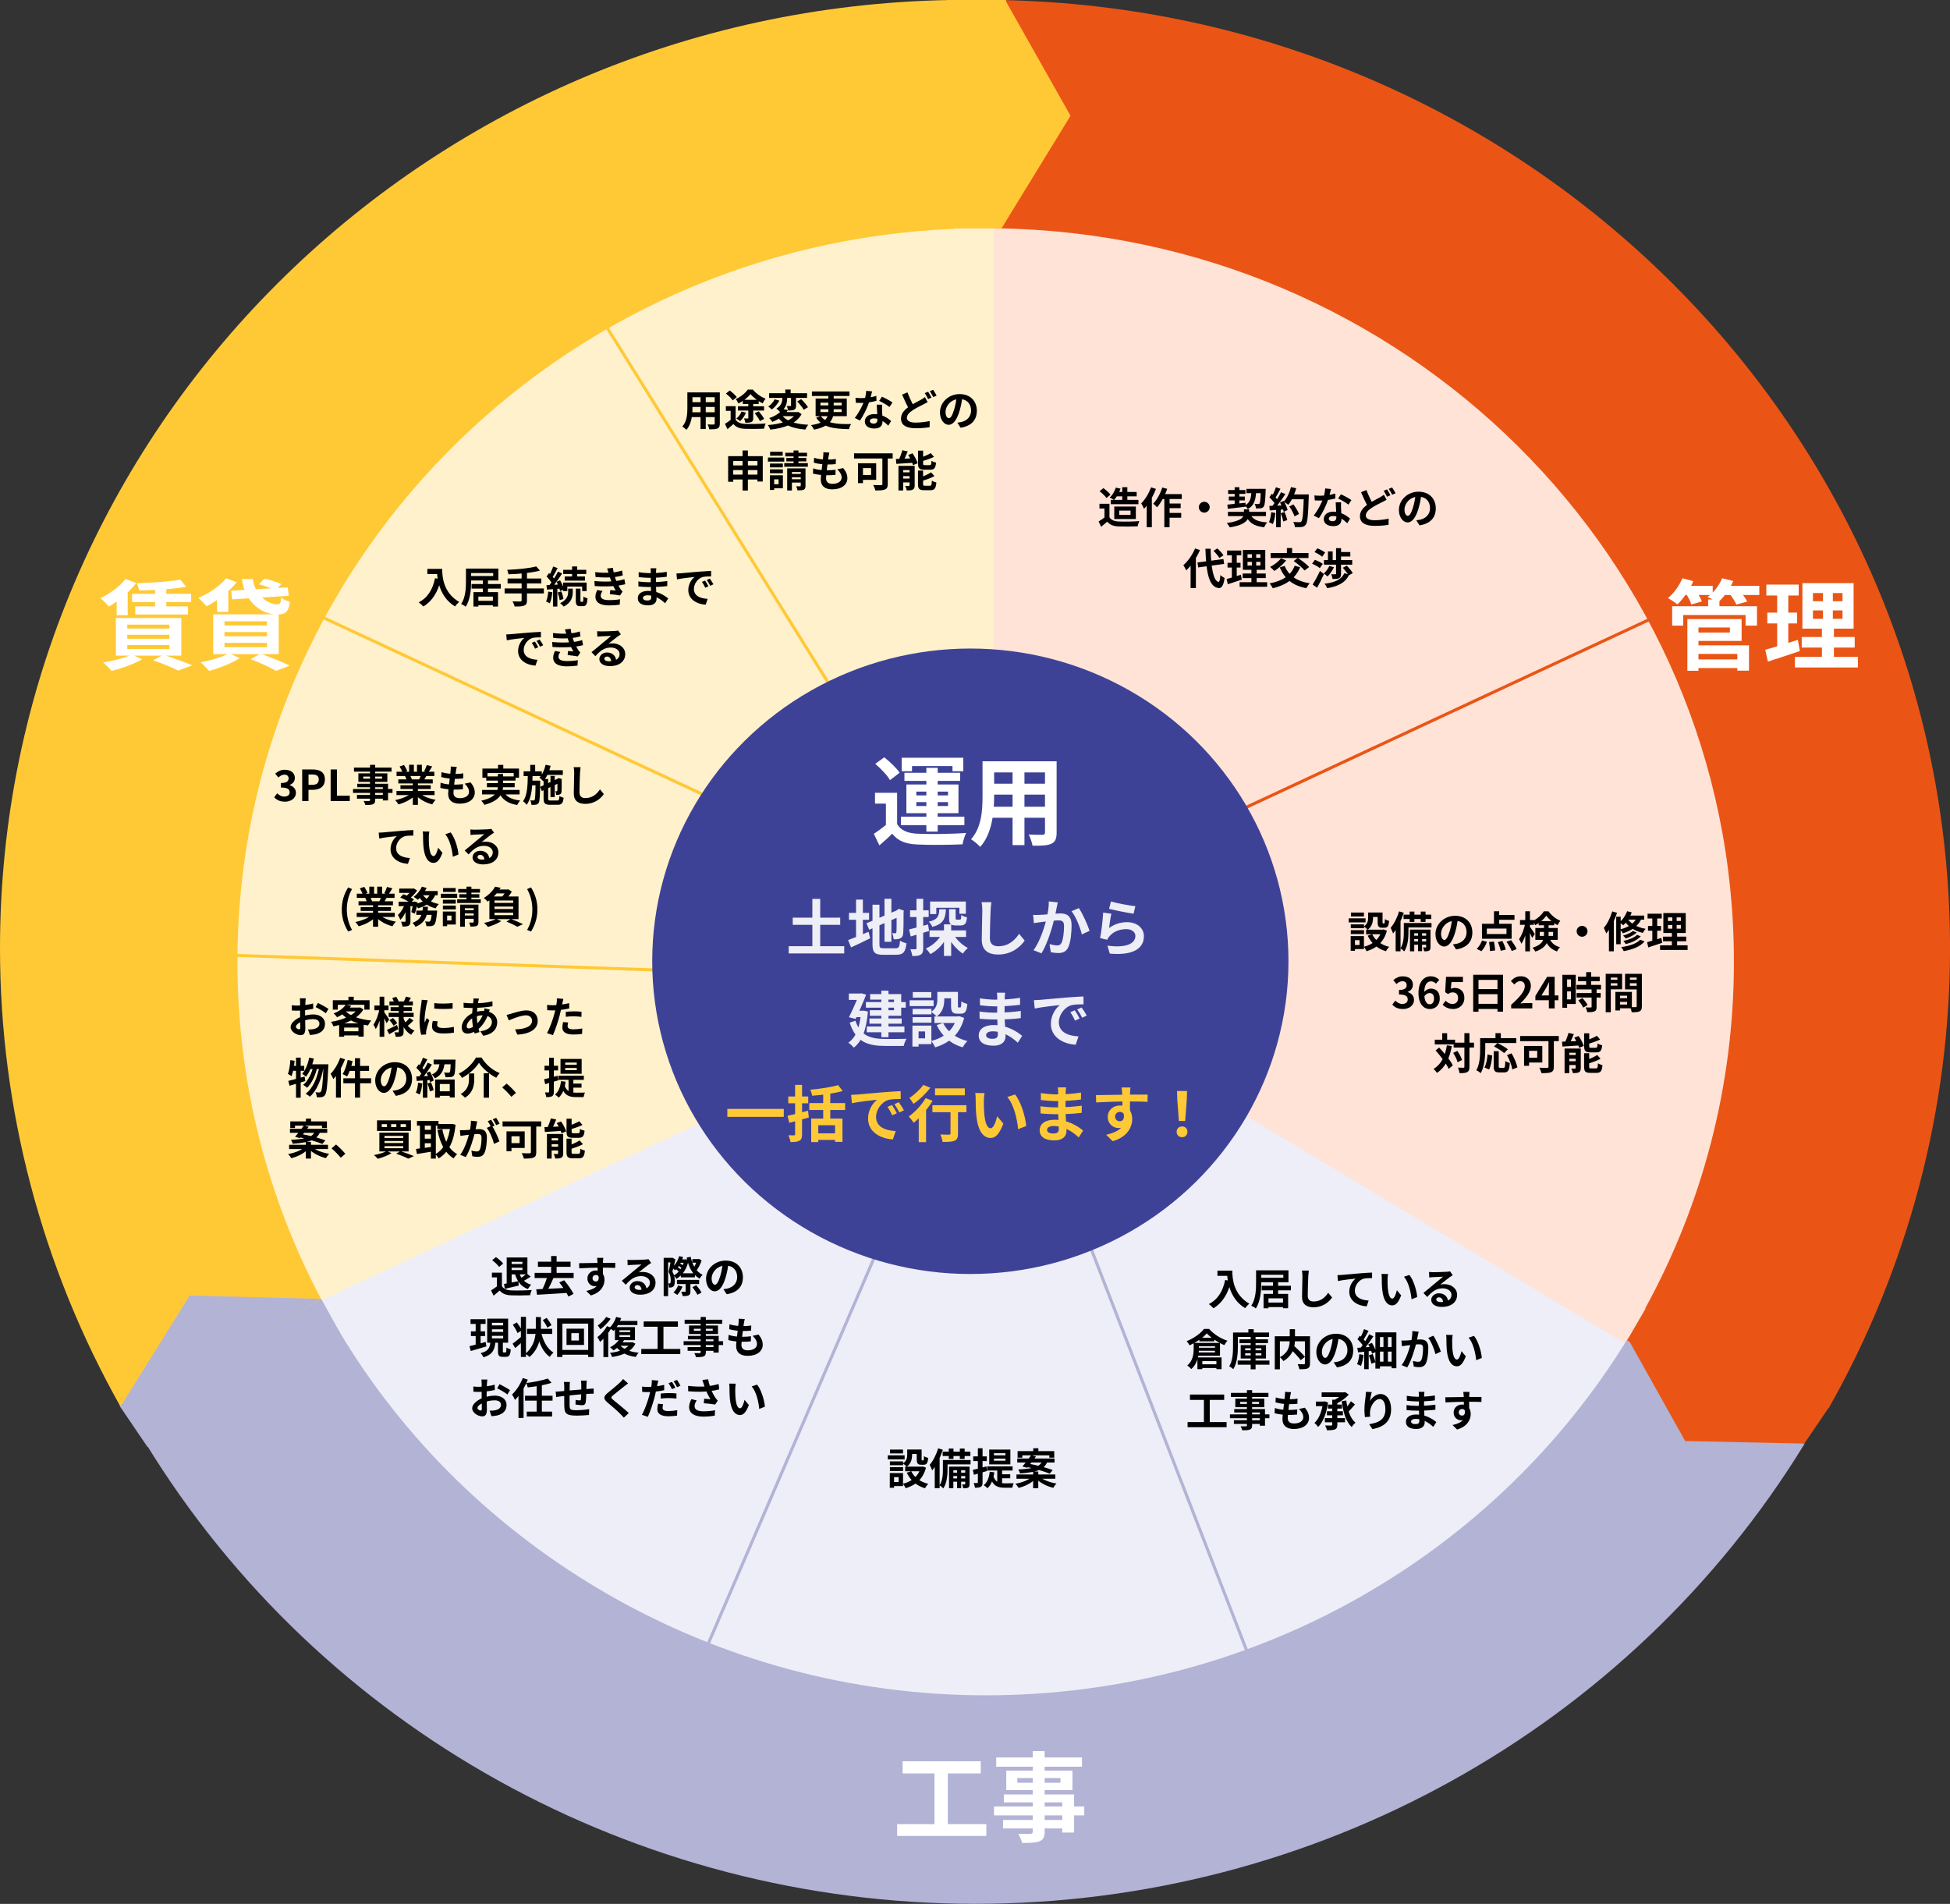
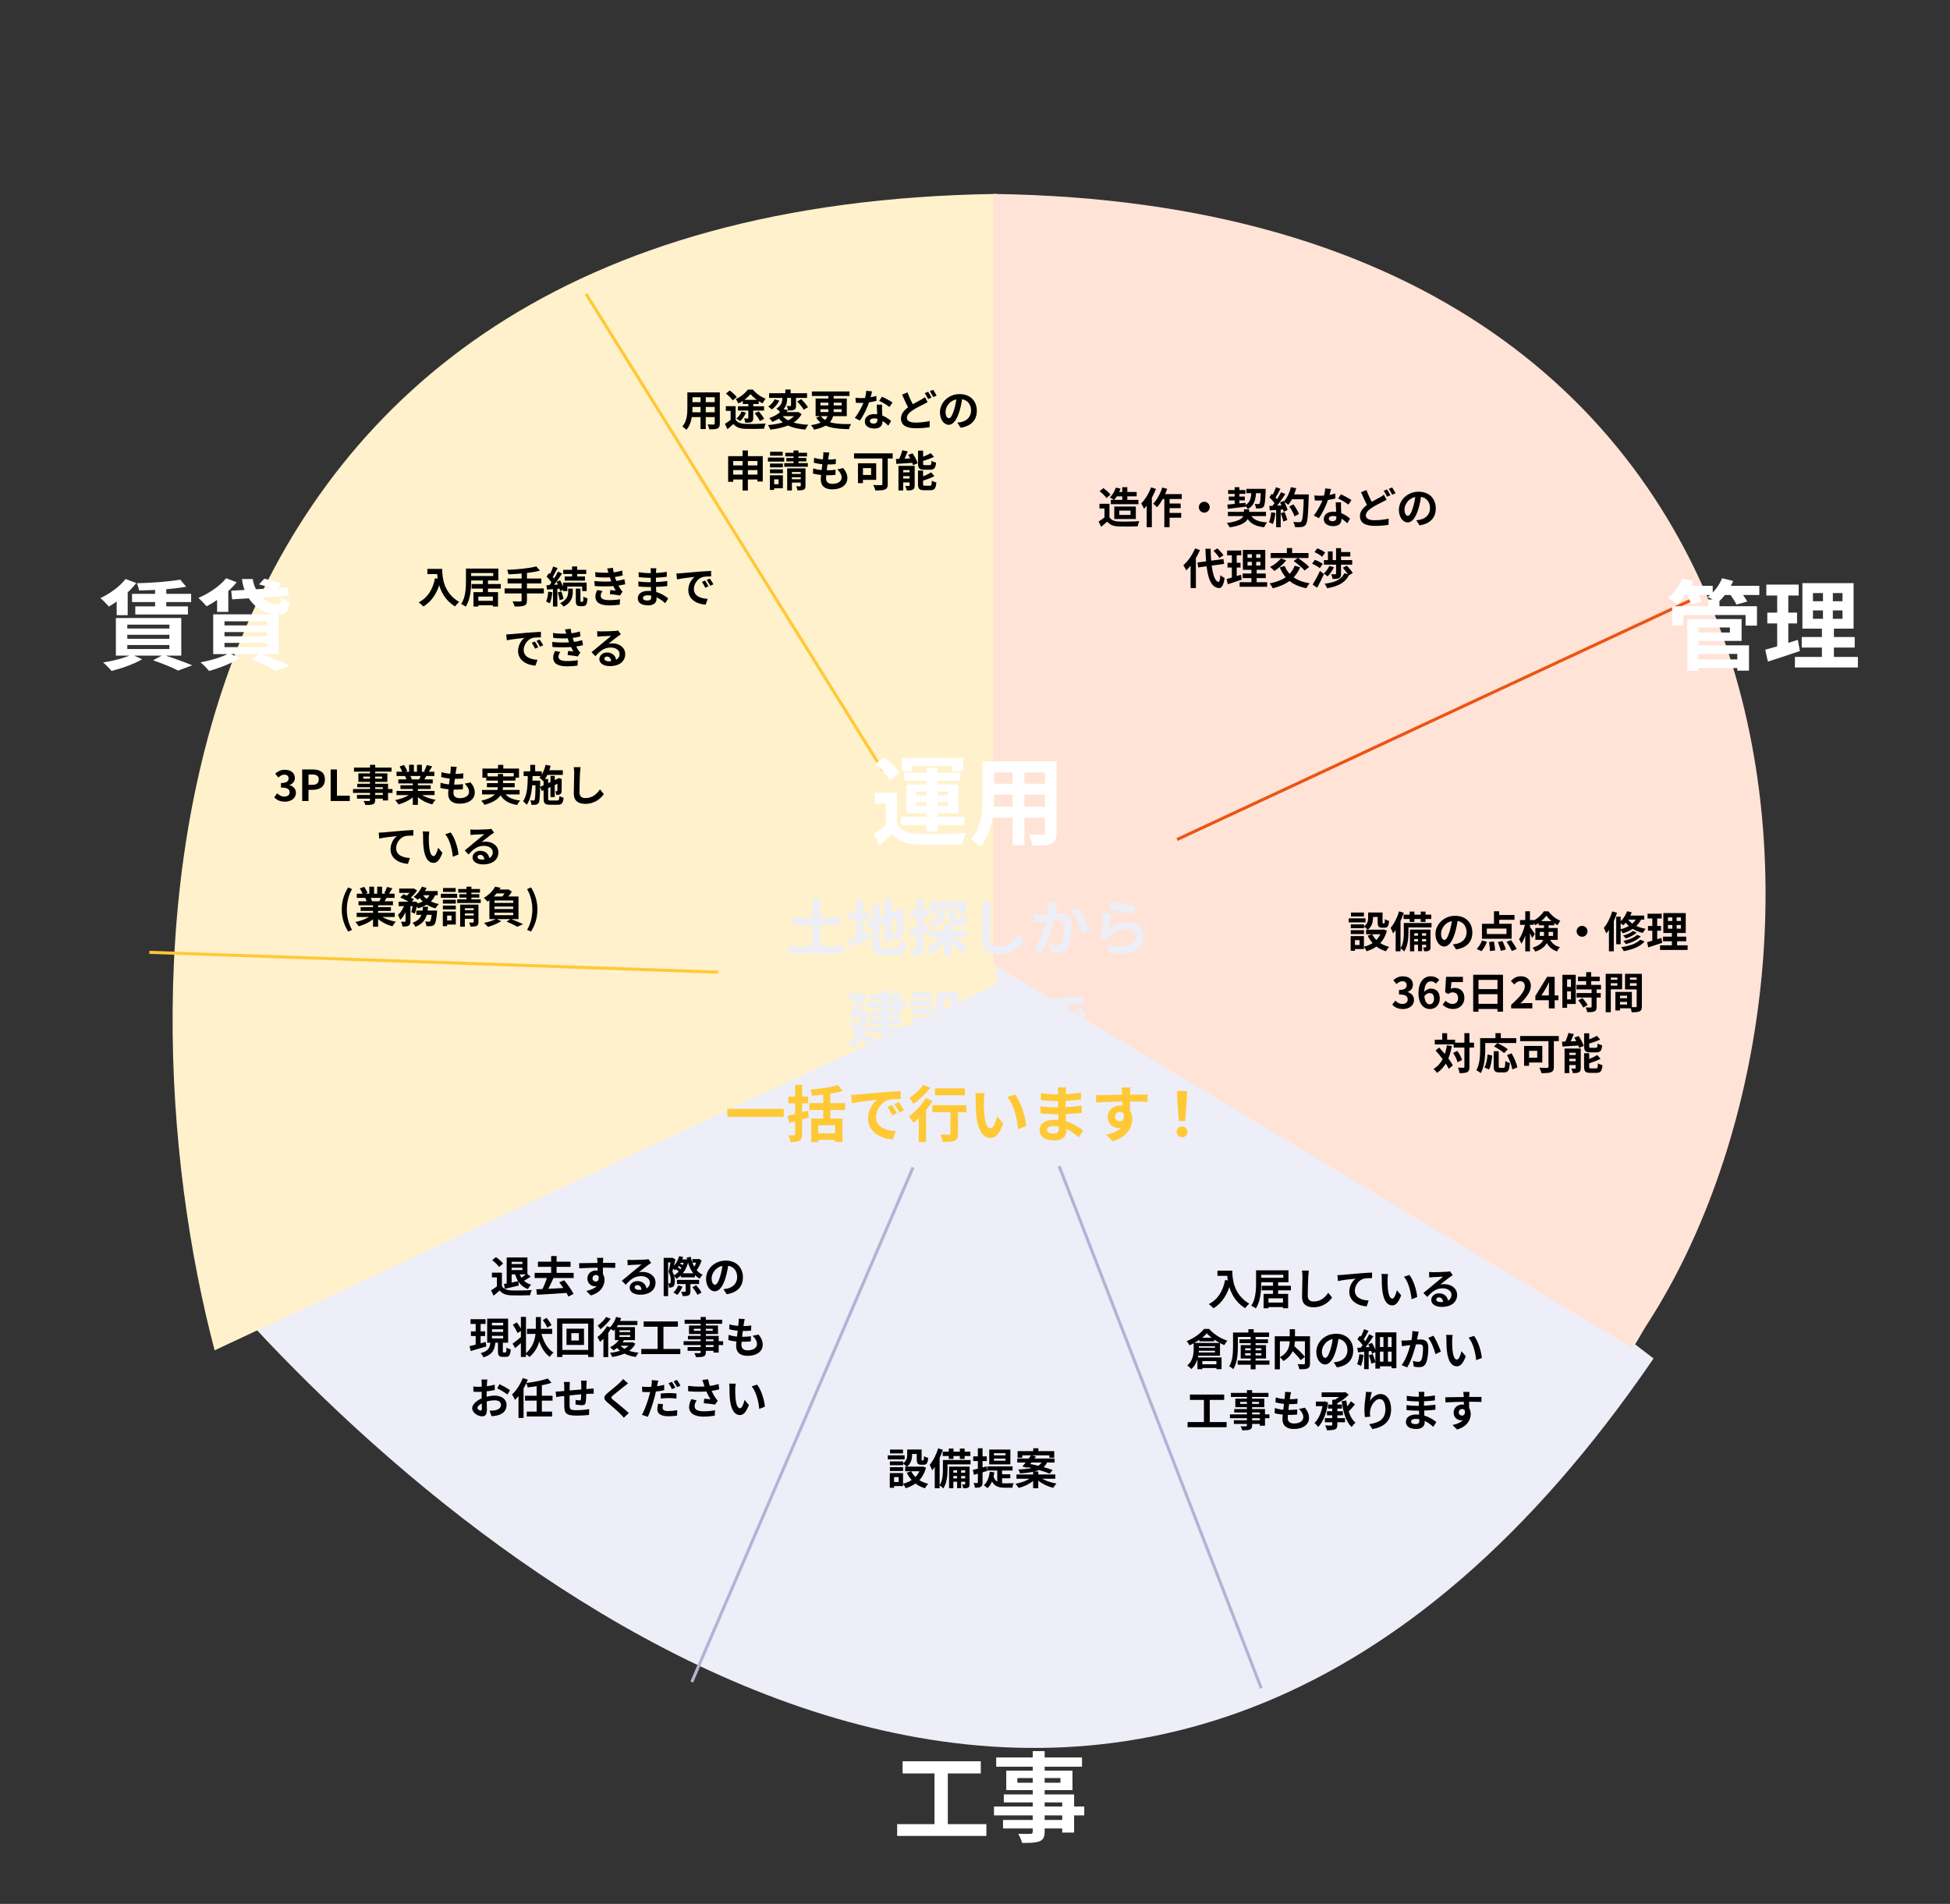
<svg xmlns="http://www.w3.org/2000/svg" id="_レイヤー_2" viewBox="0 0 640 624.86">
  <rect x="0" y="0" width="640" height="624.86" fill="#333333" stroke="none" />
  <defs>
    <style>.cls-1,.cls-2,.cls-3,.cls-4,.cls-5,.cls-6,.cls-7{fill:none;}.cls-2{stroke-miterlimit:4;stroke-width:1px;}.cls-2,.cls-3{stroke:#b2b3d5;}.cls-3{stroke-miterlimit:4;stroke-width:1px;}.cls-8{fill:#edeef6;}.cls-9,.cls-10{fill:#b2b3d5;}.cls-11{fill:#ffe3d7;}.cls-4{stroke-miterlimit:4;stroke-width:1px;}.cls-4,.cls-5,.cls-6{stroke:#ffc936;}.cls-5{stroke-miterlimit:4;stroke-width:1px;}.cls-6,.cls-7{stroke-miterlimit:4;stroke-width:1px;}.cls-12{fill:#edeef7;}.cls-13,.cls-14{fill:#ea5515;}.cls-15{fill:#fff;}.cls-16,.cls-17{fill:#ffc936;}.cls-10,.cls-17,.cls-14{fill-rule:evenodd;}.cls-18{fill:#fff1cb;}.cls-19{fill:#3e4297;}.cls-7{stroke:#ea5515;}.cls-20{clip-path:url(#clippath);}</style>
    <clipPath id="clippath">
-       <rect class="cls-1" width="640" height="624.86" />
-     </clipPath>
+       </clipPath>
  </defs>
  <g id="_レイヤー_1-2">
    <ellipse class="cls-15" cx="322.4" cy="316.24" rx="249.12" ry="244.9" />
    <path class="cls-12" d="M332.99,285.36l209.72,160.49c-163.27,238.91-368.31,87.73-459.35-10.33l249.63-150.16Z" />
    <path class="cls-18" d="M327.13,323V63.65C42.73,67.65,37.5,318.33,70.44,443.17l256.69-120.16Z" />
    <path class="cls-11" d="M326.11,316.49V63.65c284.4,4.01,288.27,269.37,209.32,378.52l-209.32-125.67Z" />
    <g class="cls-20">
      <path class="cls-10" d="M111.15,436.65l-63.22,37.24c57.4,93.67,160.71,150.95,272.16,150.95s214.76-57.3,272.16-150.95l-58.19-34.28c-42.96,69.98-121.18,116.8-210.56,116.8s-169.8-48.14-212.35-119.75Z" />
      <path class="cls-17" d="M105.45,426.48l-65.63,35.66C13.7,415.97,0,364.03,0,311.23,0,141.45,138.79,2.97,311.97,0l1.34,75.1c-130.9,5.25-235.39,110.93-235.39,240.54,0,39.97,9.95,77.65,27.53,110.83h0Z" />
      <path class="cls-14" d="M539.98,429.43l60.22,32.72c26.11-46.18,39.81-98.12,39.81-150.91-.01-169.79-138.81-308.26-311.97-311.23l-1.34,74.92c134.16,1.69,242.38,108.81,242.38,240.72,0,41.16-10.54,79.89-29.12,113.77h.01Z" />
      <path class="cls-16" d="M330.19,0h-19.36l1.02,74.98h16.82l1.53-74.98Z" />
      <path class="cls-9" d="M105.48,426.4l-66.24,34.99,9.17,13.5,63.18-37.49-6.11-11Z" />
      <path class="cls-13" d="M600.26,461.9l-60.13-32.49-6.11,10.5,58.09,33.99,8.15-12Z" />
      <path class="cls-16" d="M351.35,37.99l-22.84,37.28L329.86-.05l21.49,38.04Z" />
-       <path class="cls-9" d="M62.25,425.22l43.31,1.08-65.91,35.18,22.6-36.26Z" />
      <path class="cls-13" d="M553.08,472.95l-18.94-33.86,58.29,34.7-39.36-.84Z" />
    </g>
    <line class="cls-4" x1="49.01" y1="312.56" x2="235.71" y2="319.07" />
-     <line class="cls-6" x1="95.84" y1="197.93" x2="264.61" y2="276.53" />
    <line class="cls-7" x1="555.08" y1="196.93" x2="386.32" y2="275.53" />
    <line class="cls-3" x1="347.62" y1="382.75" x2="413.95" y2="554.08" />
    <line class="cls-2" x1="299.65" y1="383.16" x2="227.05" y2="552.03" />
    <line class="cls-5" x1="192.33" y1="96.44" x2="289.73" y2="252.83" />
-     <ellipse class="cls-19" cx="318.47" cy="315.49" rx="104.41" ry="102.64" />
    <path d="M226.57,128.78h8.6v1.6h-8.6v-1.6ZM226.57,132h8.62v1.57h-8.62v-1.57ZM226.54,135.31h8.71v1.58h-8.71v-1.58ZM225.6,128.78h1.67v5.04c0,2.23-.28,5.38-2,7.25-.27-.32-.95-.88-1.32-1.09,1.53-1.69,1.65-4.2,1.65-6.17v-5.03ZM234.58,128.78h1.67v10.23c0,.9-.2,1.34-.76,1.61-.59.27-1.43.29-2.7.28-.07-.45-.32-1.18-.55-1.61.8.06,1.72.04,1.97.04.27-.01.36-.1.36-.34v-10.22ZM229.92,129.41h1.71v11.41h-1.71v-11.41ZM241.44,133.3v5.15h-1.64v-3.6h-1.57v-1.55h3.21ZM241.44,137.73c.57.94,1.65,1.33,3.14,1.39,1.64.07,4.82.03,6.71-.13-.18.39-.45,1.2-.53,1.71-1.69.08-4.52.11-6.2.04-1.75-.07-2.93-.48-3.84-1.57-.6.55-1.22,1.08-1.96,1.69l-.83-1.75c.63-.39,1.34-.88,1.99-1.39h1.53ZM238.25,129.17l1.25-1.01c.83.6,1.83,1.5,2.31,2.16l-1.34,1.09c-.41-.66-1.39-1.61-2.21-2.24ZM245.6,132.11h1.61v5.07c0,.71-.11,1.09-.59,1.32-.49.22-1.12.24-1.99.24-.06-.42-.25-1.01-.43-1.41.46.03,1.01.03,1.16.03.18,0,.24-.06.24-.21v-5.03ZM243.37,135.07l1.46.35c-.43,1.06-1.16,2.11-1.9,2.79-.28-.25-.9-.64-1.25-.84.73-.57,1.36-1.43,1.69-2.3ZM247.71,135.61l1.33-.6c.64.74,1.43,1.78,1.76,2.48l-1.4.7c-.32-.7-1.05-1.78-1.69-2.58ZM243.8,131.23h5.21v1.36h-5.21v-1.36ZM242.19,133.35h8.58v1.39h-8.58v-1.39ZM246.31,129.33c-.84,1.09-2.41,2.37-3.98,3.08-.17-.42-.56-1.08-.85-1.44,1.58-.67,3.16-1.97,3.95-3.11h1.65c1.09,1.29,2.63,2.42,4.19,2.98-.35.42-.73,1.05-.97,1.54-1.4-.67-3.08-1.93-3.99-3.05ZM252.43,129.05h12.45v1.55h-12.45v-1.55ZM257.75,127.84h1.74v1.85h-1.74v-1.85ZM259.62,129.68h1.64v3.44c0,.73-.11,1.12-.62,1.36-.48.24-1.12.25-1.96.25-.07-.45-.27-1.05-.46-1.48.49.01,1.02.01,1.19.01s.21-.03.21-.18v-3.4ZM256.78,129.47h1.57v1.11c0,1.47-.24,3.37-2.31,4.68-.25-.35-.84-.9-1.22-1.15,1.76-1.04,1.96-2.46,1.96-3.57v-1.06ZM261.65,131.76l1.3-.76c.8.78,1.78,1.89,2.23,2.65l-1.4.84c-.39-.76-1.33-1.9-2.13-2.73ZM254.22,131.06l1.57.42c-.59,1.11-1.51,2.24-2.49,2.91-.29-.29-.83-.74-1.16-.97.9-.56,1.71-1.53,2.09-2.37ZM256.54,136.12c1.43,2.1,4.48,3.08,8.75,3.29-.35.39-.77,1.11-.98,1.58-4.49-.38-7.43-1.64-9.27-4.4l1.5-.48ZM256.89,134.24l1.75.34c-1.13,1.62-2.73,2.91-5.15,3.89-.22-.39-.7-.99-1.05-1.25,2.24-.74,3.7-1.85,4.45-2.98ZM256.87,135.26h4.96v1.33h-6.13l1.18-1.33ZM261.36,135.26h.36l.28-.06,1.09.73c-1.81,3.25-5.84,4.58-10.28,5.08-.14-.41-.5-1.15-.8-1.5,4.3-.34,7.99-1.43,9.34-3.99v-.27ZM266.47,128.47h12.33v1.5h-12.33v-1.5ZM271.86,129.12h1.76v5.66c0,2.83-1.16,5.18-6.44,6.23-.18-.38-.66-1.11-1.02-1.48,5.05-.77,5.7-2.53,5.7-4.77v-5.63ZM269.27,134.31v.92h6.97v-.92h-6.97ZM269.27,132.16v.9h6.97v-.9h-6.97ZM267.69,130.8h10.23v5.78h-10.23v-5.78ZM269.35,136.52c1.96,2.51,5.24,2.7,10.01,2.66-.29.39-.62,1.11-.7,1.67-4.94-.1-8.64-.56-10.78-3.74l1.47-.59ZM280.78,130.56c.6.07,1.36.1,1.86.1,1.74,0,3.63-.29,4.98-.73l.04,1.62c-1.2.34-3.22.7-5.01.69-.56,0-1.15-.01-1.75-.04l-.13-1.64ZM286.22,128.46c-.18.74-.52,2.11-.9,3.3-.64,2.02-1.9,4.62-3.09,6.27l-1.69-.87c1.26-1.54,2.52-3.99,3.07-5.5.34-1.01.64-2.31.69-3.39l1.93.18ZM289.51,132.83c-.04.59-.03,1.18-.01,1.79.03.83.15,2.91.15,3.7,0,1.3-.7,2.32-2.7,2.32-1.74,0-3.11-.78-3.11-2.32,0-1.36,1.15-2.42,3.09-2.42,2.45,0,4.38,1.23,5.54,2.28l-.92,1.51c-1.01-.94-2.6-2.38-4.72-2.38-.81,0-1.34.35-1.34.84,0,.52.45.88,1.22.88.95,0,1.26-.53,1.26-1.32,0-.84-.15-3.42-.22-4.89h1.76ZM291.92,133.57c-.81-.66-2.41-1.57-3.37-2l.91-1.37c1.01.43,2.73,1.37,3.46,1.89l-.99,1.48ZM304.45,131.99c-.43.25-.88.49-1.39.74-.88.45-2.2,1.05-3.47,1.89-1.16.76-1.95,1.57-1.95,2.53s.97,1.55,2.91,1.55c1.44,0,3.33-.22,4.58-.52l-.03,2.02c-1.19.21-2.67.35-4.49.35-2.8,0-4.9-.78-4.9-3.19,0-1.78,1.29-3.02,2.94-4.12,1.33-.87,2.76-1.57,3.63-2.06.52-.31.92-.55,1.29-.85l.88,1.65ZM297.84,128.78c.69,1.86,1.55,3.56,2.21,4.7l-1.6.94c-.76-1.27-1.6-3.11-2.38-4.91l1.76-.73ZM304.62,128.57c.35.52.84,1.4,1.11,1.92l-1.12.49c-.29-.57-.71-1.41-1.11-1.95l1.12-.46ZM306.27,127.94c.36.52.88,1.41,1.13,1.9l-1.11.48c-.29-.57-.74-1.4-1.13-1.93l1.11-.45ZM315.9,130.14c-.2,1.43-.48,3.07-.97,4.72-.84,2.83-2.04,4.56-3.57,4.56s-2.86-1.72-2.86-4.09c0-3.22,2.81-5.99,6.44-5.99s5.66,2.41,5.66,5.47-1.81,5.03-5.33,5.57l-1.06-1.65c.55-.07.94-.14,1.32-.22,1.78-.43,3.18-1.71,3.18-3.77,0-2.2-1.37-3.77-3.79-3.77-2.97,0-4.59,2.42-4.59,4.19,0,1.41.56,2.1,1.09,2.1.6,0,1.13-.9,1.72-2.79.41-1.32.71-2.93.85-4.4l1.92.06ZM238.99,149.71h11.35v8.33h-1.75v-6.72h-7.94v6.8h-1.67v-8.41ZM240.08,152.74h9.34v1.54h-9.34v-1.54ZM240.08,155.77h9.37v1.61h-9.37v-1.61ZM243.71,147.84h1.75v13.15h-1.75v-13.15ZM252.71,152.14h4.23v1.26h-4.23v-1.26ZM252.75,148.28h4.14v1.27h-4.14v-1.27ZM252.71,154.05h4.23v1.27h-4.23v-1.27ZM252.04,150.17h5.36v1.33h-5.36v-1.33ZM253.44,155.99h3.51v4.26h-3.51v-1.33h2.09v-1.6h-2.09v-1.33ZM252.68,155.99h1.41v4.82h-1.41v-4.82ZM257.73,148.6h7.14v1.2h-7.14v-1.2ZM258.08,150.31h6.57v1.13h-6.57v-1.13ZM257.4,151.99h7.74v1.2h-7.74v-1.2ZM260.45,147.84h1.6v5.17h-1.6v-5.17ZM258.35,153.72h5.38v1.19h-3.82v6.06h-1.55v-7.25ZM262.8,153.72h1.57v5.7c0,.71-.14,1.08-.6,1.3-.48.21-1.13.22-2.04.22-.04-.41-.25-.98-.43-1.34.52.03,1.11.01,1.29.01s.22-.06.22-.21v-5.68ZM259.04,155.54h4.58v1.09h-4.58v-1.09ZM259.04,157.29h4.58v1.09h-4.58v-1.09ZM272.2,148.52c-.13.52-.18.88-.25,1.25-.17,1.2-.83,5.82-.83,7.24,0,1.16.7,1.79,2.07,1.79,1.96,0,3.04-.91,3.04-2.06,0-.94-.53-1.85-1.44-2.7l1.96-.42c.94,1.18,1.36,2.16,1.36,3.35,0,2.11-1.89,3.64-4.96,3.64-2.21,0-3.77-.95-3.77-3.3,0-1.43.67-5.68.81-7.64.06-.64.06-.92.03-1.25l1.97.11ZM267.2,150.25c1.22.41,2.95.59,4.38.59,1.08,0,2.07-.07,2.77-.2l-.06,1.68c-.83.08-1.6.13-2.77.13-1.41,0-3.12-.22-4.41-.59l.08-1.61ZM266.89,153.72c1.51.52,3.14.63,4.55.63.85,0,1.89-.06,2.8-.17l-.04,1.67c-.77.08-1.6.13-2.48.13-1.86,0-3.64-.2-4.91-.56l.08-1.69ZM289.6,149.24h1.76v9.63c0,1.01-.24,1.51-.91,1.78-.7.29-1.72.32-3.16.32-.1-.5-.43-1.33-.7-1.79,1.01.07,2.23.06,2.56.06.34-.01.45-.11.45-.41v-9.59ZM281.59,152.04h1.64v6.52h-1.64v-6.52ZM282.29,152.04h5.28v5.45h-5.28v-1.6h3.61v-2.25h-3.61v-1.6ZM280.3,148.78h12.68v1.69h-12.68v-1.69ZM296.16,147.77l1.75.38c-.5,1.29-1.13,2.66-1.67,3.56l-1.46-.38c.5-.95,1.08-2.44,1.37-3.56ZM294.05,150.64c1.51-.04,3.78-.14,5.95-.24v1.46c-2.07.15-4.23.28-5.82.38l-.13-1.6ZM294.88,152.9h4.45v1.39h-2.9v6.69h-1.55v-8.08ZM298.53,152.9h1.67v6.4c0,.71-.14,1.13-.62,1.39-.49.25-1.12.28-1.97.28-.08-.45-.32-1.09-.53-1.5.49.03,1.05.03,1.23.01.17,0,.22-.04.22-.22v-6.36ZM295.59,155.01h3.88v1.25h-3.88v-1.25ZM295.59,157.07h3.88v1.25h-3.88v-1.25ZM301.29,147.9h1.68v4.2c0,.49.08.56.62.56h1.53c.46,0,.55-.21.6-1.44.35.27,1.04.52,1.5.62-.18,1.82-.63,2.32-1.93,2.32h-1.93c-1.65,0-2.06-.48-2.06-2.03v-4.23ZM305.49,148.73l1.06,1.22c-1.25.6-2.87,1.13-4.26,1.51-.07-.34-.29-.84-.48-1.16,1.3-.41,2.74-1.04,3.67-1.57ZM301.29,154.44h1.67v4.41c0,.52.1.57.64.57h1.6c.49,0,.57-.25.64-1.68.35.25,1.02.52,1.48.62-.18,1.97-.63,2.53-1.97,2.53h-1.99c-1.65,0-2.07-.48-2.07-2.03v-4.42ZM305.6,155.03l1.09,1.23c-1.27.69-2.97,1.27-4.41,1.68-.08-.32-.32-.85-.49-1.18,1.36-.43,2.86-1.12,3.81-1.74ZM298.07,149.31l1.43-.53c.69,1.01,1.41,2.34,1.68,3.26l-1.53.62c-.24-.9-.91-2.3-1.58-3.35Z" />
    <path d="M366.41,161.47h6.65v1.43h-6.65v-1.43ZM364.58,164.07h9.06v1.4h-9.06v-1.4ZM366.22,160.03l1.55.35c-.48,1.44-1.3,2.83-2.14,3.72-.32-.25-1.02-.63-1.41-.81.88-.78,1.6-2.03,2-3.26ZM368.33,159.89h1.67v5.12h-1.67v-5.12ZM364.13,165.35v5.15h-1.64v-3.6h-1.64v-1.55h3.28ZM364.13,169.77c.56.92,1.62,1.33,3.08,1.39,1.64.07,4.82.03,6.71-.13-.18.39-.46,1.2-.53,1.71-1.69.08-4.52.11-6.2.04-1.72-.07-2.88-.48-3.79-1.57-.62.55-1.25,1.08-2,1.69l-.83-1.75c.63-.39,1.39-.88,2.03-1.39h1.54ZM360.88,161.22l1.25-1.01c.84.59,1.86,1.47,2.35,2.13l-1.34,1.11c-.42-.66-1.43-1.6-2.25-2.23ZM367.35,167.57v1.43h3.7v-1.43h-3.7ZM365.71,166.24h7.08v4.1h-7.08v-4.1ZM381.14,162.17h6.72v1.6h-7.5l.78-1.6ZM382.99,165.25h4.51v1.53h-4.51v-1.53ZM382.98,168.34h4.7v1.57h-4.7v-1.57ZM382.14,162.7h1.72v10.33h-1.72v-10.33ZM381.46,160.01l1.62.43c-.78,2.27-2.04,4.59-3.33,6.05-.27-.31-.91-.91-1.27-1.18,1.23-1.26,2.34-3.28,2.98-5.31ZM377.77,159.94l1.62.52c-.91,2.38-2.38,4.94-3.92,6.54-.15-.42-.63-1.37-.92-1.79,1.29-1.27,2.51-3.26,3.22-5.26ZM376.35,163.81l1.68-1.69h.01v10.91h-1.69v-9.21ZM395.25,164.68c.98,0,1.78.8,1.78,1.78s-.8,1.79-1.78,1.79-1.79-.8-1.79-1.79.8-1.78,1.79-1.78ZM403.01,167.99h12.49v1.4h-12.49v-1.4ZM403.08,160.84h5.67v1.26h-5.67v-1.26ZM409.07,160.45h5.33v1.41h-5.33v-1.41ZM403.3,162.97h5.26v1.26h-5.26v-1.26ZM410.28,168.62c.78,1.83,2.52,2.65,5.63,2.83-.38.38-.81,1.11-1.02,1.6-3.44-.39-5.12-1.58-6.16-4.21l1.55-.21ZM413.8,160.45h1.6s0,.43-.01.62c-.13,3.39-.28,4.73-.64,5.19-.27.36-.56.49-.98.55-.35.06-.92.07-1.55.06-.03-.46-.2-1.09-.43-1.5.49.06.94.06,1.16.06.2,0,.31-.03.43-.18.22-.27.34-1.41.43-4.54v-.25ZM402.83,165.61c1.51-.13,3.79-.38,5.95-.6l.04,1.29c-2.09.27-4.26.52-5.85.7l-.14-1.39ZM410.72,160.94h1.57c-.13,2.84-.49,4.9-2.77,6.13-.18-.36-.6-.91-.94-1.19,1.86-.97,2.06-2.6,2.14-4.94ZM405.22,159.89h1.55v5.8l-1.55.18v-5.98ZM408.27,167.17h1.71v1.36c0,1.75-.9,3.75-6.37,4.54-.2-.41-.64-1.04-.97-1.41,4.89-.66,5.63-2.03,5.63-3.18v-1.3ZM423.16,166.23l1.34-.69c.73.97,1.53,2.27,1.83,3.16l-1.47.76c-.25-.87-.99-2.23-1.71-3.23ZM423.62,162.27h5.03v1.58h-5.03v-1.58ZM427.93,162.27h1.62s0,.56-.01.77c-.21,6.17-.39,8.4-.98,9.14-.39.53-.77.69-1.36.78-.52.07-1.37.07-2.2.03-.03-.48-.25-1.2-.56-1.68.88.07,1.69.07,2.06.07.28,0,.45-.04.6-.24.46-.48.66-2.84.83-8.54v-.34ZM423.7,159.87l1.74.38c-.59,2.09-1.55,4.14-2.62,5.42-.34-.28-1.08-.78-1.5-1.02,1.06-1.11,1.92-2.94,2.38-4.77ZM418.77,159.9l1.48.52c-.57,1.09-1.23,2.34-1.78,3.11l-1.13-.46c.5-.84,1.11-2.18,1.43-3.16ZM420.45,161.55l1.41.59c-1.04,1.61-2.41,3.56-3.49,4.75l-1.02-.52c1.08-1.26,2.35-3.32,3.09-4.82ZM416.62,163.22l.78-1.16c.76.64,1.62,1.54,1.99,2.16l-.85,1.32c-.35-.67-1.2-1.64-1.92-2.31ZM420.1,164.93l1.19-.52c.56.94,1.12,2.16,1.3,2.97l-1.27.59c-.17-.8-.69-2.07-1.22-3.04ZM416.6,166.06c1.3-.04,3.23-.13,5.11-.22v1.33c-1.76.14-3.58.27-4.97.35l-.14-1.46ZM420.36,168.44l1.23-.41c.36.84.74,1.93.91,2.65l-1.32.48c-.13-.73-.49-1.86-.83-2.72ZM417.21,168.12l1.39.24c-.14,1.34-.45,2.74-.85,3.64-.29-.18-.92-.48-1.27-.62.41-.83.63-2.07.74-3.26ZM418.83,166.8h1.5v6.24h-1.5v-6.24ZM431.4,162.6c.6.07,1.36.1,1.86.1,1.74,0,3.63-.29,4.98-.73l.04,1.62c-1.2.34-3.22.7-5.01.69-.56,0-1.15-.01-1.75-.04l-.13-1.64ZM436.85,160.5c-.18.74-.52,2.11-.9,3.3-.64,2.02-1.9,4.62-3.09,6.27l-1.69-.87c1.26-1.54,2.52-3.99,3.07-5.5.34-1.01.64-2.31.69-3.39l1.93.18ZM440.14,164.87c-.04.59-.03,1.18-.01,1.79.03.83.15,2.91.15,3.7,0,1.3-.7,2.32-2.7,2.32-1.74,0-3.11-.78-3.11-2.32,0-1.36,1.15-2.42,3.09-2.42,2.45,0,4.38,1.23,5.54,2.28l-.92,1.51c-1.01-.94-2.6-2.38-4.72-2.38-.81,0-1.34.35-1.34.84,0,.52.45.88,1.22.88.95,0,1.26-.53,1.26-1.32,0-.84-.15-3.42-.22-4.89h1.76ZM442.55,165.61c-.81-.66-2.41-1.57-3.37-2l.91-1.37c1.01.43,2.73,1.37,3.46,1.89l-.99,1.48ZM455.08,164.03c-.43.25-.88.49-1.39.74-.88.45-2.2,1.05-3.47,1.89-1.16.76-1.95,1.57-1.95,2.53s.97,1.55,2.91,1.55c1.44,0,3.33-.22,4.58-.52l-.03,2.02c-1.19.21-2.67.35-4.49.35-2.8,0-4.9-.78-4.9-3.19,0-1.78,1.29-3.02,2.94-4.12,1.33-.87,2.76-1.57,3.63-2.06.52-.31.92-.55,1.29-.85l.88,1.65ZM448.47,160.83c.69,1.86,1.55,3.56,2.21,4.7l-1.6.94c-.76-1.27-1.6-3.11-2.38-4.91l1.76-.73ZM455.24,160.62c.35.52.84,1.4,1.11,1.92l-1.12.49c-.29-.57-.71-1.41-1.11-1.95l1.12-.46ZM456.9,159.99c.36.52.88,1.41,1.13,1.9l-1.11.48c-.29-.57-.74-1.4-1.13-1.93l1.11-.45ZM466.53,162.18c-.2,1.43-.48,3.07-.97,4.72-.84,2.83-2.04,4.56-3.57,4.56s-2.86-1.72-2.86-4.09c0-3.22,2.81-5.99,6.44-5.99s5.66,2.41,5.66,5.47-1.81,5.03-5.33,5.57l-1.06-1.65c.55-.07.94-.14,1.32-.22,1.78-.43,3.18-1.71,3.18-3.77,0-2.2-1.37-3.77-3.79-3.77-2.97,0-4.59,2.42-4.59,4.19,0,1.41.56,2.1,1.09,2.1.6,0,1.13-.9,1.72-2.79.41-1.32.71-2.93.85-4.4l1.92.06ZM393,184.61l8.53-1.13.24,1.6-8.51,1.15-.25-1.61ZM398.28,180.77l1.26-.78c.73.67,1.61,1.61,2,2.27l-1.34.87c-.35-.64-1.2-1.64-1.92-2.35ZM392.23,180l1.6.53c-1.05,2.48-2.76,5.07-4.51,6.68-.17-.41-.64-1.3-.94-1.71,1.51-1.3,2.98-3.39,3.85-5.5ZM390.77,184.02l1.72-1.71v.03s.01,10.67.01,10.67h-1.74v-8.99ZM395.62,180.1h1.71c.1,5.99.91,10.64,2.6,10.88.32.03.5-.7.6-2.24.32.35,1.08.8,1.39.95-.36,2.72-1.12,3.36-1.9,3.32-3.32-.31-4.14-5.28-4.4-12.91ZM409.44,184.4v1.2h4.24v-1.2h-4.24ZM409.44,181.9v1.18h4.24v-1.18h-4.24ZM407.92,180.48h7.35v6.54h-7.35v-6.54ZM407.83,188.22h7.6v1.51h-7.6v-1.51ZM406.85,191.07h9.04v1.51h-9.04v-1.51ZM402.74,180.69h4.65v1.57h-4.65v-1.57ZM402.88,184.72h4.27v1.55h-4.27v-1.55ZM402.59,190.04c1.2-.31,3-.87,4.68-1.41l.29,1.61c-1.57.53-3.25,1.08-4.59,1.51l-.38-1.71ZM404.3,181.3h1.6v8.61l-1.6.25v-8.86ZM410.88,181.08h1.41v5.28h.15v5.43h-1.72v-5.43h.15v-5.28ZM424.91,185.67l1.81.5c-1.62,3.85-4.73,5.85-8.97,6.9-.2-.42-.73-1.2-1.06-1.6,4.12-.78,7-2.51,8.23-5.81ZM420.4,183.25l1.74.67c-1.01,1.3-2.58,2.65-3.89,3.47-.32-.36-.99-1.01-1.41-1.32,1.33-.66,2.76-1.74,3.57-2.83ZM421.64,185.74c1.25,3.09,3.92,5.03,8.22,5.7-.38.38-.87,1.13-1.11,1.61-4.55-.87-7.14-3.08-8.72-6.83l1.61-.48ZM417.04,181.5h12.42v1.65h-12.42v-1.65ZM422.36,179.86h1.72v2.72h-1.72v-2.72ZM424.58,184.13l1.39-1.02c1.23.83,2.88,2.07,3.7,2.98l-1.5,1.16c-.71-.9-2.32-2.23-3.58-3.12ZM434.52,183.82h9.28v1.51h-9.28v-1.51ZM439.4,181.18h3.78v1.47h-3.78v-1.47ZM438.5,179.9h1.64v4.76h-1.64v-4.76ZM435.84,180.97h1.55v3.67h-1.55v-3.67ZM440.73,186.34l1.3-.7c.7.73,1.57,1.76,1.96,2.45l-1.4.8c-.34-.69-1.16-1.76-1.86-2.55ZM436.3,185.74l1.51.43c-.52,1.11-1.34,2.28-2.1,3.01-.28-.27-.9-.73-1.26-.94.73-.63,1.43-1.58,1.85-2.51ZM441.23,188.13l1.57.46c-1.22,2.67-3.63,3.84-7.25,4.47-.14-.48-.49-1.09-.83-1.48,3.23-.38,5.46-1.29,6.51-3.44ZM438.51,185.24h1.62v3.09c0,.76-.13,1.19-.66,1.44-.5.25-1.19.25-2.11.25-.06-.48-.25-1.11-.45-1.55.56.01,1.18.01,1.37.01.17-.01.22-.04.22-.2v-3.05ZM431.44,181.19l.91-1.23c.87.34,2,.91,2.56,1.39l-.97,1.37c-.52-.49-1.62-1.13-2.51-1.53ZM430.63,185l.91-1.26c.87.31,2.03.87,2.6,1.33l-.97,1.4c-.53-.48-1.65-1.09-2.55-1.47ZM430.83,191.86c.67-1.08,1.64-2.84,2.39-4.49l1.3,1.04c-.67,1.5-1.46,3.12-2.23,4.48l-1.47-1.02Z" />
    <path d="M449.03,299.48h1.6v1.71c0,1.32-.29,2.94-1.76,3.95-.24-.31-.91-.87-1.25-1.08,1.27-.84,1.41-1.96,1.41-2.91v-1.67ZM452.18,299.48h1.58v3.14c0,.39.01.43.17.43h.36c.17,0,.22-.18.25-1.4.29.24.95.49,1.37.59-.14,1.75-.53,2.24-1.46,2.24h-.83c-1.12,0-1.46-.43-1.46-1.83v-3.16ZM450.36,306.62c.95,1.99,2.95,3.5,5.59,4.14-.38.34-.87,1.02-1.09,1.44-2.8-.83-4.77-2.6-5.98-5.11l1.48-.48ZM453.49,305.11h.31l.29-.06,1.09.39c-.97,3.75-3.39,5.77-6.66,6.76-.17-.42-.59-1.12-.9-1.47,2.91-.71,5.14-2.53,5.87-5.38v-.25ZM448.36,305.11h5.8v1.51h-5.8v-1.51ZM449.67,299.48h3.36v1.47h-3.36v-1.47ZM443.34,303.38h4.33v1.26h-4.33v-1.26ZM443.39,299.51h4.26v1.27h-4.26v-1.27ZM443.34,305.28h4.33v1.27h-4.33v-1.27ZM442.66,301.4h5.52v1.33h-5.52v-1.33ZM444.11,307.23h3.54v4.26h-3.54v-1.33h2.1v-1.6h-2.1v-1.33ZM443.3,307.23h1.41v4.82h-1.41v-4.82ZM462.66,299.18h1.55v3.4h-1.55v-3.4ZM466.29,299.18h1.58v3.4h-1.58v-3.4ZM465.41,305.57h1.32v6.59h-1.32v-6.59ZM460.66,300.18h9.09v1.44h-9.09v-1.44ZM463.6,307.1h4.96v1.09h-4.96v-1.09ZM463.6,308.98h4.96v1.08h-4.96v-1.08ZM461.42,302.94h8.41v1.44h-8.41v-1.44ZM460.73,302.94h1.53v3.09c0,1.83-.21,4.52-1.4,6.23-.25-.29-.9-.84-1.23-1.02,1.02-1.51,1.11-3.65,1.11-5.24v-3.07ZM462.76,305.1h5.98v1.2h-4.58v5.91h-1.4v-7.11ZM468.07,305.1h1.43v5.71c0,.62-.08.97-.48,1.19-.39.21-.9.24-1.61.22-.04-.36-.2-.91-.36-1.26.38.01.73.01.85,0,.14,0,.17-.04.17-.18v-5.68ZM459.18,299.11l1.55.45c-.8,2.45-2.09,5.11-3.51,6.79-.14-.42-.55-1.37-.81-1.82,1.13-1.32,2.17-3.37,2.77-5.42ZM458.07,302.94l1.55-1.54.04.03v10.78h-1.6v-9.27ZM478.53,301.37c-.2,1.43-.48,3.07-.97,4.72-.84,2.83-2.04,4.56-3.57,4.56s-2.86-1.72-2.86-4.09c0-3.22,2.81-5.99,6.44-5.99s5.66,2.41,5.66,5.47-1.81,5.03-5.33,5.57l-1.06-1.65c.55-.07.94-.14,1.32-.22,1.78-.43,3.18-1.71,3.18-3.77,0-2.2-1.37-3.77-3.79-3.77-2.97,0-4.59,2.42-4.59,4.19,0,1.41.56,2.1,1.09,2.1.6,0,1.13-.9,1.72-2.79.41-1.32.71-2.93.85-4.4l1.92.06ZM490.33,299.08h1.71v4.86h-1.71v-4.86ZM487.99,304.76v1.79h6.44v-1.79h-6.44ZM486.39,303.19h9.74v4.91h-9.74v-4.91ZM491.11,300.31h5.95v1.57h-5.95v-1.57ZM488.72,309.17l1.6-.15c.21.95.36,2.17.39,2.91l-1.71.21c0-.76-.11-2-.28-2.97ZM491.6,309.19l1.53-.34c.43.88.9,2.04,1.08,2.8l-1.65.41c-.14-.73-.56-1.95-.95-2.87ZM494.44,309.1l1.51-.55c.67.9,1.48,2.13,1.83,2.94l-1.62.63c-.29-.8-1.05-2.09-1.72-3.02ZM486.41,308.67l1.61.41c-.39,1.13-1.08,2.34-1.81,3.11l-1.55-.77c.67-.6,1.36-1.72,1.75-2.74ZM498.87,301.96h4.56v1.57h-4.56v-1.57ZM500.6,299.08h1.54v13.15h-1.54v-13.15ZM500.6,303.04l.94.32c-.39,2.23-1.22,4.94-2.21,6.37-.17-.45-.52-1.09-.77-1.5.9-1.22,1.69-3.42,2.04-5.19ZM502.07,304.1c.31.36,1.43,2.06,1.67,2.44l-.87,1.3c-.31-.81-1.09-2.38-1.46-3.04l.66-.7ZM505,302.3h5.11v1.39h-5.11v-1.39ZM507.51,300.53c-.77,1.13-2.21,2.38-3.67,3.12-.17-.43-.52-1.05-.78-1.41,1.5-.64,2.91-1.97,3.64-3.15h1.51c.98,1.34,2.42,2.52,3.89,3.08-.32.41-.64,1.01-.87,1.47-1.37-.67-2.91-1.95-3.72-3.11ZM505.36,305.85v1.32h4.37v-1.32h-4.37ZM503.91,304.58h7.34v3.89h-7.34v-3.89ZM506.75,303.18h1.51v3.57c0,2.07-.66,4.35-4.38,5.56-.14-.35-.62-.99-.9-1.26,3.4-1.05,3.77-2.69,3.77-4.34v-3.53ZM508.36,307.63c.88,2.1,2.04,2.77,3.64,3.26-.38.35-.8.9-.97,1.39-1.82-.7-3.14-1.68-4.09-4.35l1.41-.29ZM519.25,303.87c.98,0,1.78.8,1.78,1.78s-.8,1.79-1.78,1.79-1.79-.8-1.79-1.79.8-1.78,1.79-1.78ZM535.93,305.55l1.23.5c-.88.88-2.27,1.54-3.58,1.96-.2-.31-.57-.7-.88-.95,1.18-.31,2.53-.88,3.23-1.51ZM537.3,306.82l1.2.49c-1.12,1.22-2.98,2.06-4.91,2.55-.18-.31-.5-.77-.8-1.05,1.75-.35,3.58-1.05,4.51-1.99ZM538.32,308.4l1.43.59c-1.46,1.72-3.96,2.65-6.83,3.18-.17-.41-.52-.97-.84-1.32,2.59-.35,5.04-1.12,6.24-2.45ZM534.02,299.06l1.53.38c-.63,1.67-1.69,3.25-2.8,4.24-.28-.27-.9-.76-1.26-.97,1.09-.85,2.03-2.23,2.53-3.65ZM534.01,300.49h5.64v1.34h-6.45l.81-1.34ZM537.34,300.83l1.57.34c-1.11,2.72-3.39,4.26-6.26,5.14-.18-.34-.69-.98-.98-1.27,2.74-.66,4.84-1.95,5.67-4.2ZM533.99,301.26c.88,1.55,2.98,3.08,6.12,3.58-.31.32-.73.94-.92,1.34-3.15-.7-5.26-2.51-6.24-4.27l1.05-.66ZM530.45,300.87h1.46v9.02h-1.46v-9.02ZM529.16,299.12l1.55.46c-.8,2.45-2.09,5.1-3.53,6.78-.13-.41-.55-1.37-.8-1.82,1.12-1.32,2.16-3.36,2.77-5.42ZM528.07,302.94l1.55-1.54.04.03v10.78h-1.6v-9.27ZM547.43,303.59v1.2h4.24v-1.2h-4.24ZM547.43,301.09v1.18h4.24v-1.18h-4.24ZM545.92,299.67h7.35v6.54h-7.35v-6.54ZM545.82,307.41h7.6v1.51h-7.6v-1.51ZM544.84,310.26h9.04v1.51h-9.04v-1.51ZM540.74,299.88h4.65v1.57h-4.65v-1.57ZM540.88,303.91h4.27v1.55h-4.27v-1.55ZM540.59,309.23c1.2-.31,3-.87,4.68-1.41l.29,1.61c-1.57.53-3.25,1.08-4.59,1.51l-.38-1.71ZM542.3,300.49h1.6v8.61l-1.6.25v-8.86ZM548.88,300.27h1.41v5.28h.15v5.43h-1.72v-5.43h.15v-5.28ZM460.43,331.16c-1.64,0-2.74-.6-3.47-1.44l.98-1.3c.62.6,1.36,1.08,2.3,1.08,1.06,0,1.78-.53,1.78-1.46,0-1.02-.6-1.65-2.86-1.65v-1.48c1.9,0,2.52-.64,2.52-1.57,0-.81-.5-1.3-1.39-1.3-.74,0-1.34.35-1.96.92l-1.05-1.27c.9-.77,1.89-1.26,3.09-1.26,2,0,3.36.98,3.36,2.76,0,1.11-.62,1.93-1.72,2.35v.07c1.18.34,2.07,1.19,2.07,2.56,0,1.9-1.67,3-3.65,3ZM469.27,331.16c-1.96,0-3.72-1.58-3.72-5.24,0-3.85,1.92-5.5,4.02-5.5,1.26,0,2.18.52,2.81,1.18l-1.11,1.22c-.35-.41-.99-.74-1.58-.74-1.26,0-2.25.97-2.25,3.85,0,2.69.78,3.68,1.81,3.68.77,0,1.4-.64,1.4-1.9s-.59-1.79-1.47-1.79c-.57,0-1.23.31-1.75,1.16l-.08-1.4c.55-.77,1.51-1.22,2.21-1.22,1.74,0,2.98,1.02,2.98,3.25s-1.5,3.46-3.26,3.46ZM476.99,331.16c-1.64,0-2.73-.64-3.51-1.41l.97-1.3c.57.57,1.32,1.05,2.27,1.05,1.09,0,1.83-.69,1.83-1.92s-.7-1.88-1.74-1.88c-.62,0-.95.15-1.55.55l-.95-.62.29-5.03h5.54v1.72h-3.77l-.2,2.2c.41-.18.77-.28,1.25-.28,1.74,0,3.19,1.02,3.19,3.29s-1.72,3.63-3.63,3.63ZM483.52,319.92h9.77v12.12h-1.81v-10.43h-6.23v10.44h-1.74v-12.14ZM484.71,324.62h7.53v1.67h-7.53v-1.67ZM484.7,329.45h7.55v1.69h-7.55v-1.69ZM495.97,330.96v-1.18c2.83-2.53,4.48-4.48,4.48-6.08,0-1.04-.55-1.68-1.54-1.68-.77,0-1.37.49-1.9,1.08l-1.13-1.12c.95-1.02,1.89-1.57,3.3-1.57,1.95,0,3.26,1.25,3.26,3.18s-1.57,3.91-3.46,5.75c.52-.06,1.2-.13,1.69-.13h2.24v1.74h-6.94ZM508.34,330.96v-6.37c0-.6.06-1.54.08-2.16h-.06c-.27.56-.55,1.13-.84,1.69l-1.6,2.58h5.56v1.58h-7.56v-1.41l3.85-6.27h2.48v10.36h-1.92ZM517.89,320.56h7.15v1.46h-7.15v-1.46ZM517.41,323.25h8.05v1.48h-8.05v-1.48ZM517.44,325.92h7.92v1.47h-7.92v-1.47ZM520.59,319.06h1.65v5.14h-1.65v-5.14ZM522.37,324.65h1.64v5.8c0,.81-.15,1.25-.7,1.48-.56.25-1.32.28-2.37.28-.06-.46-.31-1.13-.53-1.57.69.03,1.46.03,1.67.01.22,0,.29-.04.29-.24v-5.77ZM518,328.33l1.34-.77c.66.69,1.4,1.61,1.71,2.3l-1.44.84c-.27-.66-.97-1.65-1.61-2.37ZM513.56,319.93h3.61v9.58h-3.61v-1.5h2.04v-6.58h-2.04v-1.5ZM513.65,323.91h2.72v1.47h-2.72v-1.47ZM512.78,319.93h1.55v10.82h-1.55v-10.82ZM530.96,327.62h3.84v1.2h-3.84v-1.2ZM530.87,325.55h4.72v5.38h-4.72v-1.23h3.15v-2.91h-3.15v-1.23ZM530.18,325.55h1.51v6.09h-1.51v-6.09ZM527.83,321.56h3.51v1.13h-3.51v-1.13ZM534.32,321.56h3.54v1.13h-3.54v-1.13ZM537.18,319.61h1.69v10.63c0,.91-.18,1.4-.74,1.68-.56.28-1.37.31-2.58.31-.07-.48-.32-1.26-.55-1.71.73.04,1.58.03,1.83.03s.34-.08.34-.32v-10.61ZM527.97,319.61h4.42v5.08h-4.42v-1.2h2.86v-2.66h-2.86v-1.22ZM538.08,319.61v1.22h-3.14v2.7h3.14v1.2h-4.73v-5.12h4.73ZM527,319.61h1.67v12.61h-1.67v-12.61ZM477.1,342.2h6.68v1.61h-6.68v-1.61ZM470.9,341.23h6.66v1.55h-6.66v-1.55ZM480.61,339.08h1.67v11.06c0,.95-.18,1.43-.71,1.72-.53.29-1.36.35-2.53.35-.06-.49-.29-1.29-.53-1.81.78.04,1.54.04,1.79.04.24-.01.32-.08.32-.32v-11.05ZM476.94,345.57l1.36-.66c.66.92,1.33,2.14,1.55,2.98l-1.46.74c-.21-.83-.81-2.11-1.46-3.07ZM471.16,344.76l1.18-.95c1.68,1.78,3.67,4.19,4.48,5.85l-1.34,1.15c-.74-1.68-2.66-4.2-4.31-6.05ZM473.35,339.09h1.61v3.09h-1.61v-3.09ZM474.87,343.07l1.62.24c-.71,4.06-2.16,7.01-4.86,8.82-.21-.34-.8-1.02-1.13-1.32,2.53-1.48,3.81-4.16,4.37-7.74ZM490.24,345h1.65v4.89c0,.52.08.57.48.57h1.13c.42,0,.49-.34.55-2.25.35.28,1.05.56,1.48.67-.15,2.41-.56,3.09-1.88,3.09h-1.55c-1.5,0-1.86-.52-1.86-2.09v-4.89ZM488.24,346.08l1.51.34c-.14,1.61-.41,3.46-1.04,4.59l-1.5-.66c.59-1.08.9-2.7,1.02-4.27ZM490.34,343.45l1.12-1.11c1.12.53,2.65,1.39,3.42,2.04l-1.22,1.25c-.69-.64-2.17-1.6-3.32-2.18ZM494.61,346.29l1.5-.59c.84,1.46,1.67,3.33,1.89,4.62l-1.65.67c-.18-1.26-.92-3.21-1.74-4.7ZM490.82,339.08h1.75v2.55h-1.75v-2.55ZM486.59,340.72h11.06v1.6h-11.06v-1.6ZM485.79,340.72h1.68v3.54c0,2.27-.21,5.74-1.48,7.94-.31-.28-1.05-.77-1.46-.94,1.18-2.02,1.26-4.97,1.26-7v-3.54ZM508.22,340.48h1.76v9.63c0,1.01-.24,1.51-.91,1.78-.7.29-1.72.32-3.16.32-.1-.5-.43-1.33-.7-1.79,1.01.07,2.23.06,2.56.06.34-.01.45-.11.45-.41v-9.59ZM500.21,343.28h1.64v6.52h-1.64v-6.52ZM500.91,343.28h5.28v5.45h-5.28v-1.6h3.61v-2.25h-3.61v-1.6ZM498.92,340.02h12.68v1.69h-12.68v-1.69ZM514.79,339.01l1.75.38c-.5,1.29-1.13,2.66-1.67,3.56l-1.46-.38c.5-.95,1.08-2.44,1.37-3.56ZM512.67,341.88c1.51-.04,3.78-.14,5.95-.24v1.46c-2.07.15-4.23.28-5.82.38l-.13-1.6ZM513.5,344.13h4.45v1.39h-2.9v6.69h-1.55v-8.08ZM517.15,344.13h1.67v6.4c0,.71-.14,1.13-.62,1.39-.49.25-1.12.28-1.97.28-.08-.45-.32-1.09-.53-1.5.49.03,1.05.03,1.23.01.17,0,.22-.04.22-.22v-6.36ZM514.21,346.25h3.88v1.25h-3.88v-1.25ZM514.21,348.3h3.88v1.25h-3.88v-1.25ZM519.91,339.13h1.68v4.2c0,.49.08.56.62.56h1.53c.46,0,.55-.21.6-1.44.35.27,1.04.52,1.5.62-.18,1.82-.63,2.32-1.93,2.32h-1.93c-1.65,0-2.06-.48-2.06-2.03v-4.23ZM524.11,339.96l1.06,1.22c-1.25.6-2.87,1.13-4.26,1.51-.07-.34-.29-.84-.48-1.16,1.3-.41,2.74-1.04,3.67-1.57ZM519.91,345.67h1.67v4.41c0,.52.1.57.64.57h1.6c.49,0,.57-.25.64-1.68.35.25,1.02.52,1.48.62-.18,1.97-.63,2.53-1.97,2.53h-1.99c-1.65,0-2.07-.48-2.07-2.03v-4.42ZM524.22,346.26l1.09,1.23c-1.27.69-2.97,1.27-4.41,1.68-.08-.32-.32-.85-.49-1.18,1.36-.43,2.86-1.12,3.81-1.74ZM516.69,340.55l1.43-.53c.69,1.01,1.41,2.34,1.68,3.26l-1.53.62c-.24-.9-.91-2.3-1.58-3.35Z" />
    <path d="M399.57,417.02h3.96v1.71h-3.96v-1.71ZM402.71,417.02h1.74c0,2.66.38,7.81,5.57,10.85-.39.31-1.06,1.05-1.36,1.47-5.33-3.21-5.95-9.46-5.95-12.32ZM402.11,420.09l1.93.35c-.98,4.16-2.84,7.17-5.77,8.93-.31-.36-1.09-1.06-1.53-1.37,2.93-1.48,4.61-4.2,5.36-7.91ZM412.26,416.92h1.69v4.13c0,2.44-.24,6.09-1.78,8.37-.32-.28-1.06-.71-1.5-.88,1.46-2.13,1.58-5.26,1.58-7.49v-4.13ZM413.42,416.92h9.46v3.91h-9.46v-1.47h7.77v-.97h-7.77v-1.47ZM414.09,421.99h9.59v1.5h-9.59v-1.5ZM415.45,427.51h6.41v1.47h-6.41v-1.47ZM417.8,420.72h1.68v4.51h-1.68v-4.51ZM414.71,424.65h8.06v4.72h-1.68v-3.25h-4.77v3.26h-1.61v-4.73ZM429.56,417.02c-.08.59-.15,1.32-.18,1.88-.07,1.51-.17,4.63-.17,6.37,0,1.41.84,1.88,1.93,1.88,2.31,0,3.77-1.33,4.79-2.86l1.27,1.55c-.91,1.34-2.9,3.21-6.09,3.21-2.3,0-3.77-1.01-3.77-3.4,0-1.88.13-5.54.13-6.75,0-.67-.06-1.34-.17-1.89h2.25ZM438.94,418.51c.55-.01,1.11-.04,1.37-.07,1.18-.11,3.47-.31,6.05-.53,1.44-.13,2.97-.21,3.96-.25v1.81c-.74,0-1.95.01-2.7.18-1.68.45-2.95,2.27-2.95,3.92,0,2.31,2.16,3.14,4.52,3.26l-.64,1.92c-2.94-.18-5.71-1.76-5.71-4.8,0-2.02,1.13-3.6,2.09-4.31-1.32.14-4.17.43-5.8.8l-.18-1.92ZM455.57,418.13c-.1.49-.17,1.32-.17,1.71,0,.91,0,1.95.08,2.97.2,2.02.62,3.4,1.5,3.4.67,0,1.22-1.65,1.48-2.76l1.41,1.69c-.94,2.45-1.81,3.29-2.93,3.29-1.55,0-2.88-1.37-3.28-5.12-.14-1.29-.15-2.94-.15-3.79,0-.38-.01-.98-.11-1.41l2.16.03ZM462.57,418.44c1.33,1.61,2.41,5.11,2.56,7.25l-1.85.73c-.21-2.27-.97-5.66-2.49-7.39l1.78-.59ZM469.02,417.47c.39.04.87.07,1.26.07.76,0,3.74-.07,4.54-.14.59-.04.91-.1,1.08-.15l.9,1.26c-.32.21-.66.41-.97.64-.76.53-2.23,1.76-3.12,2.46.48-.13.9-.15,1.33-.15,2.38,0,4.19,1.48,4.19,3.51,0,2.21-1.68,3.96-5.07,3.96-1.95,0-3.42-.88-3.42-2.3,0-1.13,1.04-2.17,2.52-2.17,1.92,0,2.98,1.29,3.02,2.83l-1.64.21c-.03-1.01-.56-1.71-1.39-1.71-.52,0-.87.32-.87.69,0,.52.57.87,1.43.87,2.37,0,3.57-.9,3.57-2.39,0-1.27-1.26-2.13-2.9-2.13-2.16,0-3.54,1.15-5.04,2.84l-1.27-1.32c.99-.78,2.69-2.21,3.5-2.9.78-.64,2.25-1.82,2.94-2.44-.71.03-2.65.1-3.4.15-.38.03-.81.06-1.13.11l-.06-1.82ZM396.08,437.61c-1.19,1.4-3.42,2.94-5.67,3.92-.2-.39-.62-1.01-.94-1.36,2.34-.91,4.61-2.58,5.71-4.02h1.65c1.57,1.78,3.82,3.16,6.02,3.88-.38.39-.76.98-1.02,1.44-2.04-.85-4.47-2.44-5.75-3.86ZM393.63,439.05h4.91v1.18h-4.91v-1.18ZM392.6,442.34h7.03v.98h-7.03v-.98ZM393.76,447.76h6.57v1.23h-6.57v-1.23ZM391.77,440.75h1.71v1.93c0,1.99-.42,4.87-2.49,6.64-.25-.32-.95-.94-1.32-1.16,1.9-1.58,2.1-3.86,2.1-5.52v-1.89ZM392.63,440.75h7.78v4.21h-7.8v-1.09h6.16v-2.03h-6.15v-1.09ZM393,445.51h7.92v3.86h-1.69v-2.66h-4.62v2.66h-1.61v-3.86ZM406.81,439.57h9.35v1.26h-9.35v-1.26ZM406.22,446.53h10.42v1.36h-10.42v-1.36ZM410.48,438.77h1.6v10.64h-1.6v-10.64ZM408.67,444.14v.7h5.31v-.7h-5.31ZM408.67,442.5v.67h5.31v-.67h-5.31ZM407.21,441.46h8.3v4.4h-8.3v-4.4ZM409.72,436.24h1.75v1.97h-1.75v-1.97ZM405.46,437.33h11.06v1.46h-11.06v-1.46ZM404.68,437.33h1.6v4.56c0,2.23-.21,5.46-1.5,7.48-.28-.29-.98-.78-1.34-.95,1.15-1.85,1.25-4.54,1.25-6.52v-4.56ZM423.26,442.47l1.27-.92c1.25,1.12,2.94,2.72,3.77,3.77l-1.4,1.08c-.74-1.05-2.38-2.73-3.64-3.92ZM423.3,436.24h1.72v3.36c0,2.32-.59,5.19-3.78,7.1-.24-.36-.81-.98-1.2-1.27,3.02-1.55,3.26-4,3.26-5.84v-3.35ZM418.39,438.56h10.64v1.65h-8.96v9.2h-1.68v-10.85ZM428.28,438.56h1.67v8.9c0,.91-.2,1.37-.77,1.65-.59.27-1.48.28-2.73.28-.06-.46-.32-1.23-.55-1.67.83.04,1.76.04,2.03.04.27-.01.35-.1.35-.34v-8.88ZM439.43,438.54c-.2,1.43-.48,3.07-.97,4.72-.84,2.83-2.04,4.56-3.57,4.56s-2.86-1.72-2.86-4.09c0-3.22,2.81-5.99,6.44-5.99s5.66,2.41,5.66,5.47-1.81,5.03-5.33,5.57l-1.06-1.65c.55-.07.94-.14,1.32-.22,1.78-.43,3.18-1.71,3.18-3.77,0-2.2-1.37-3.77-3.79-3.77-2.97,0-4.59,2.42-4.59,4.19,0,1.41.56,2.1,1.09,2.1.6,0,1.13-.9,1.72-2.79.41-1.32.71-2.93.85-4.4l1.92.06ZM454.06,437.95h1.47v9.9h-1.47v-9.9ZM451.41,437.29h6.89v11.77h-1.57v-10.22h-3.82v10.33h-1.5v-11.89ZM452.24,442.09h5.11v1.51h-5.11v-1.51ZM452.24,446.89h5.1v1.53h-5.1v-1.53ZM447.73,443.11h1.48v6.26h-1.48v-6.26ZM447.69,436.23l1.48.56c-.57,1.09-1.25,2.32-1.78,3.12l-1.15-.5c.52-.84,1.12-2.2,1.44-3.18ZM449.38,437.92l1.37.66c-1.04,1.58-2.39,3.51-3.49,4.7l-.98-.56c1.06-1.26,2.35-3.29,3.09-4.8ZM445.52,439.53l.78-1.16c.73.63,1.61,1.51,1.97,2.13l-.85,1.32c-.34-.66-1.19-1.62-1.9-2.28ZM449.06,441.25l1.22-.53c.57.94,1.15,2.16,1.33,2.95l-1.3.62c-.17-.8-.7-2.07-1.25-3.04ZM445.48,442.36c1.3-.07,3.22-.21,5.1-.35l.03,1.32c-1.72.18-3.5.36-4.89.52l-.24-1.48ZM449.26,444.81l1.26-.42c.36.85.74,1.97.92,2.7l-1.34.48c-.13-.74-.5-1.89-.84-2.76ZM446.12,444.44l1.39.25c-.14,1.33-.45,2.73-.84,3.63-.29-.18-.92-.48-1.27-.6.39-.83.62-2.09.73-3.28ZM465.61,437.08c-.08.36-.17.81-.25,1.16-.13.63-.31,1.5-.45,2.21-.46,1.97-1.6,5.96-3.05,8.33l-1.83-.73c1.67-2.24,2.72-5.94,3.11-7.7.27-1.26.42-2.45.41-3.5l2.07.22ZM470.44,438.38c.85,1.22,2.03,3.88,2.46,5.22l-1.78.83c-.36-1.57-1.36-4.09-2.37-5.33l1.68-.71ZM459.94,439.95c.5.03.98.01,1.5,0,1.12-.03,3.77-.34,4.82-.34,1.47,0,2.52.66,2.52,2.69,0,1.65-.2,3.92-.78,5.12-.48.98-1.25,1.29-2.3,1.29-.55,0-1.2-.08-1.69-.2l-.29-1.85c.55.15,1.34.29,1.71.29.48,0,.83-.14,1.05-.6.39-.78.57-2.49.57-3.86,0-1.12-.49-1.29-1.36-1.29s-3.25.31-4.02.41c-.41.06-1.13.15-1.55.22l-.17-1.89ZM476.78,438.13c-.1.49-.17,1.32-.17,1.71,0,.91,0,1.95.08,2.97.2,2.02.62,3.4,1.5,3.4.67,0,1.22-1.65,1.48-2.76l1.41,1.69c-.94,2.45-1.81,3.29-2.93,3.29-1.55,0-2.88-1.37-3.28-5.12-.14-1.29-.15-2.94-.15-3.79,0-.38-.01-.98-.11-1.41l2.16.03ZM483.78,438.44c1.33,1.61,2.41,5.11,2.56,7.25l-1.85.73c-.21-2.27-.97-5.66-2.49-7.39l1.78-.59ZM390.55,457.7h11.23v1.75h-11.23v-1.75ZM389.77,466.73h12.81v1.69h-12.81v-1.69ZM395.13,458.65h1.92v8.75h-1.92v-8.75ZM409.24,456.24h1.71v11.55c0,.83-.21,1.16-.74,1.4-.55.21-1.3.24-2.49.24-.08-.39-.35-.98-.56-1.32.67.03,1.5.01,1.74.01.27-.01.35-.1.35-.34v-11.55ZM403.99,457.15h12.32v1.33h-12.32v-1.33ZM407.03,460.1v.67h6.19v-.67h-6.19ZM405.44,459.04h9.51v2.8h-9.51v-2.8ZM405.09,462.45h10.09v5.47h-1.71v-4.33h-8.39v-1.15ZM403.67,464.19h12.96v1.27h-12.96v-1.27ZM404.97,466.12h9.41v1.22h-9.41v-1.22ZM423.72,456.91c-.13.52-.18.88-.25,1.25-.17,1.2-.83,5.82-.83,7.24,0,1.16.7,1.79,2.07,1.79,1.96,0,3.04-.91,3.04-2.06,0-.94-.53-1.85-1.44-2.7l1.96-.42c.94,1.18,1.36,2.16,1.36,3.35,0,2.11-1.89,3.64-4.96,3.64-2.21,0-3.77-.95-3.77-3.3,0-1.43.67-5.68.81-7.64.06-.64.06-.92.03-1.25l1.97.11ZM418.72,458.65c1.22.41,2.95.59,4.38.59,1.08,0,2.07-.07,2.77-.2l-.06,1.68c-.83.08-1.6.13-2.77.13-1.41,0-3.12-.22-4.41-.59l.08-1.61ZM418.41,462.12c1.51.52,3.14.63,4.55.63.85,0,1.89-.06,2.8-.17l-.04,1.67c-.77.08-1.6.13-2.48.13-1.86,0-3.64-.2-4.91-.56l.08-1.69ZM437.24,459.39h1.68v8.19c0,.87-.2,1.29-.78,1.55-.59.24-1.44.28-2.63.28-.08-.46-.36-1.15-.6-1.58.83.04,1.74.03,1.99.03.25-.01.35-.08.35-.31v-8.16ZM433.77,456.98h7.56v1.51h-7.56v-1.51ZM440.76,456.98h.43l.35-.08,1.13.83c-1.06,1.15-2.63,2.31-4.2,3.02-.21-.32-.67-.8-.94-1.06,1.27-.57,2.63-1.62,3.22-2.38v-.32ZM435.86,460.98h4.56v1.32h-4.56v-1.32ZM431.88,459.99h3v1.51h-3v-1.51ZM435.51,463.18h5.24v1.33h-5.24v-1.33ZM434.82,465.42h6.62v1.37h-6.62v-1.37ZM443.38,459.89l1.33,1.05c-.8.95-1.76,2.04-2.51,2.74l-1.05-.91c.71-.73,1.68-1.95,2.23-2.88ZM441.85,459.64c.41,3.02,1.29,5.85,3.02,7.28-.39.32-.97.97-1.23,1.44-1.92-1.78-2.79-4.87-3.29-8.48l1.5-.24ZM434.23,459.99h.31l.29-.06,1.04.38c-.49,3.58-1.68,6.48-3.25,8.01-.27-.38-.85-1.04-1.22-1.29,1.47-1.33,2.46-3.81,2.83-6.69v-.35ZM450.21,456.88c-.2.69-.49,2.13-.57,2.91.67-1.08,1.9-2.27,3.47-2.27,1.95,0,3.46,1.92,3.46,5,0,3.96-2.42,5.84-6.13,6.52l-1.06-1.62c3.12-.48,5.31-1.51,5.31-4.9,0-2.16-.73-3.36-1.89-3.36-1.65,0-3.11,2.49-3.16,4.33-.03.39-.01.84.06,1.48l-1.72.13c-.08-.55-.17-1.4-.17-2.34,0-1.32.18-3.04.39-4.49.06-.52.1-1.08.11-1.46l1.92.07ZM467.51,456.81c-.04.28-.08.63-.1.99-.03.71-.04,2.7-.04,3.88,0,1.54.22,4.07.22,5.18,0,1.2-.91,2.13-2.74,2.13-2.24,0-3.42-.85-3.42-2.34s1.3-2.41,3.44-2.41c3.08,0,5.38,1.51,6.54,2.49l-1.01,1.57c-1.33-1.26-3.36-2.62-5.75-2.62-.98,0-1.53.38-1.53.87,0,.53.49.85,1.46.85.74,0,1.25-.21,1.25-1.02s-.15-3.35-.15-4.7.01-3.12.01-3.92c0-.25-.03-.69-.08-.95h1.9ZM461.7,458.11c.99.17,2.6.31,3.46.31,1.9,0,3.74-.1,5.78-.42v1.6c-1.44.2-3.67.36-5.77.36-.9,0-2.52-.13-3.44-.24l-.03-1.61ZM461.62,461.14c.92.17,2.63.27,3.37.27,2.59,0,4.4-.17,6.12-.39v1.65c-1.95.22-3.47.31-6.13.31-.83,0-2.41-.07-3.33-.18l-.03-1.65ZM482.3,456.84c-.04.24-.08.98-.1,1.2-.04.92-.01,3.78,0,4.9l-1.75-.59c0-.87,0-3.56-.06-4.3-.04-.56-.1-1.04-.13-1.22h2.03ZM474.37,458.59c2.09,0,5.78-.11,7.53-.11,1.43,0,3.56-.01,4.34,0l-.03,1.65c-.87-.04-2.3-.08-4.35-.08-2.55,0-5.33.11-7.45.22l-.04-1.68ZM481.96,462.73c0,2.28-.84,3.42-2.45,3.42-1.08,0-2.42-.85-2.42-2.56,0-1.58,1.29-2.62,2.8-2.62,1.85,0,2.81,1.36,2.81,3.09,0,1.83-1.08,4.14-4.49,5.11l-1.48-1.48c2.38-.52,4.24-1.46,4.24-3.91,0-.91-.49-1.34-1.11-1.34-.55,0-1.09.38-1.09,1.12,0,.63.52,1.04,1.09,1.04.66,0,1.23-.56.78-2.23l1.32.36Z" />
    <path d="M297.75,475.73h1.6v1.71c0,1.32-.29,2.94-1.76,3.95-.24-.31-.91-.87-1.25-1.08,1.27-.84,1.41-1.96,1.41-2.91v-1.67ZM300.9,475.73h1.58v3.14c0,.39.01.43.17.43h.36c.17,0,.22-.18.25-1.4.29.24.95.49,1.37.59-.14,1.75-.53,2.24-1.46,2.24h-.83c-1.12,0-1.46-.43-1.46-1.83v-3.16ZM299.08,482.87c.95,1.99,2.95,3.5,5.59,4.14-.38.34-.87,1.02-1.09,1.44-2.8-.83-4.77-2.6-5.98-5.11l1.48-.48ZM302.22,481.35h.31l.29-.06,1.09.39c-.97,3.75-3.39,5.77-6.66,6.76-.17-.42-.59-1.12-.9-1.47,2.91-.71,5.14-2.53,5.87-5.38v-.25ZM297.08,481.35h5.8v1.51h-5.8v-1.51ZM298.4,475.73h3.36v1.47h-3.36v-1.47ZM292.07,479.62h4.33v1.26h-4.33v-1.26ZM292.11,475.75h4.26v1.27h-4.26v-1.27ZM292.07,481.52h4.33v1.27h-4.33v-1.27ZM291.38,477.64h5.52v1.33h-5.52v-1.33ZM292.84,483.47h3.54v4.26h-3.54v-1.33h2.1v-1.6h-2.1v-1.33ZM292.03,483.47h1.41v4.82h-1.41v-4.82ZM311.39,475.42h1.55v3.4h-1.55v-3.4ZM315.02,475.42h1.58v3.4h-1.58v-3.4ZM314.13,481.82h1.32v6.59h-1.32v-6.59ZM309.39,476.43h9.09v1.44h-9.09v-1.44ZM312.33,483.34h4.96v1.09h-4.96v-1.09ZM312.33,485.22h4.96v1.08h-4.96v-1.08ZM310.14,479.18h8.41v1.44h-8.41v-1.44ZM309.46,479.18h1.53v3.09c0,1.83-.21,4.52-1.4,6.23-.25-.29-.9-.84-1.23-1.02,1.02-1.51,1.11-3.65,1.11-5.24v-3.07ZM311.49,481.34h5.98v1.2h-4.58v5.91h-1.4v-7.11ZM316.79,481.34h1.43v5.71c0,.62-.08.97-.48,1.19-.39.21-.9.24-1.61.22-.04-.36-.2-.91-.36-1.26.38.01.73.01.85,0,.14,0,.17-.04.17-.18v-5.68ZM307.9,475.35l1.55.45c-.8,2.45-2.09,5.11-3.51,6.79-.14-.42-.55-1.37-.81-1.82,1.13-1.32,2.17-3.37,2.77-5.42ZM306.8,479.18l1.55-1.54.04.03v10.78h-1.6v-9.27ZM326.21,478.72v.69h3.79v-.69h-3.79ZM326.21,476.94v.7h3.79v-.7h-3.79ZM324.67,475.75h6.94v4.86h-6.94v-4.86ZM323.99,481.26h8.34v1.36h-8.34v-1.36ZM327.31,482h1.58v5.7l-1.58-.69v-5.01ZM326.02,484.48c.7,2.09,2.13,2.35,3.85,2.35.48,0,2.23,0,2.84-.03-.21.35-.41,1.05-.46,1.48h-2.45c-2.27,0-3.89-.5-4.79-3.47l1.01-.34ZM328.45,483.85h3.12v1.32h-3.12v-1.32ZM324.83,483.03l1.51.18c-.29,2.28-1.01,4.09-2.24,5.22-.25-.27-.88-.77-1.23-.99,1.16-.94,1.75-2.49,1.96-4.41ZM319.29,482.42c1.15-.24,2.84-.7,4.45-1.15l.22,1.51c-1.47.45-3.05.91-4.31,1.26l-.36-1.62ZM319.42,477.98h4.45v1.54h-4.45v-1.54ZM320.94,475.33h1.54v11.17c0,.77-.13,1.2-.56,1.46-.42.27-1.04.32-1.93.32-.04-.42-.24-1.11-.43-1.55.5.01.99.01,1.16.01s.22-.06.22-.25v-11.16ZM339.12,475.33h1.68v1.86h-1.68v-1.86ZM339.08,482.96h1.69v5.49h-1.69v-5.49ZM333.97,476.26h12.04v2.16h-1.62v-.77h-8.86v.77h-1.55v-2.16ZM333.87,478.68h12.24v1.32h-12.24v-1.32ZM333.61,483.93h12.75v1.39h-12.75v-1.39ZM338.45,477.56l1.57.46c-.91,1.26-2.07,2.74-2.88,3.71l-1.6-.43c.88-.98,2.07-2.53,2.91-3.74ZM336.67,481.37l.92-.99c2.46.43,5.99,1.34,7.91,2.09l-.99,1.18c-1.75-.74-5.25-1.74-7.84-2.27ZM338.66,484.73l1.25.55c-1.29,1.41-3.46,2.53-5.6,3.05-.22-.39-.7-1.04-1.04-1.36,2.09-.36,4.28-1.2,5.39-2.24ZM341.18,484.69c1.18,1.02,3.43,1.86,5.56,2.21-.36.35-.84.99-1.06,1.41-2.14-.52-4.37-1.65-5.7-3.09l1.2-.53ZM342.09,479.46h1.76c-.9,2.53-2.81,3.7-9.09,4.13-.06-.39-.32-.97-.55-1.3,5.81-.29,7.18-1.13,7.87-2.83Z" />
    <path d="M167.3,412.71h5.8v5.54h-5.91v-1.41h4.27v-2.72h-4.16v-1.41ZM166.3,412.71h1.62v9.06h-1.62v-9.06ZM167.24,414.85h4.73v1.22h-4.73v-1.22ZM165.42,421.4c1.19-.2,2.98-.56,4.7-.92l.13,1.44c-1.58.39-3.25.77-4.56,1.08l-.27-1.6ZM170.38,417.68c.59,1.93,1.85,3.37,3.95,3.96-.36.34-.84.99-1.06,1.44-2.32-.84-3.58-2.62-4.3-5.14l1.41-.27ZM172.88,417.97l1.29,1.04c-.88.57-1.85,1.18-2.59,1.54l-.98-.87c.73-.42,1.71-1.16,2.28-1.71ZM164.73,417.69v5.15h-1.64v-3.6h-1.64v-1.55h3.28ZM164.73,422.12c.56.92,1.62,1.33,3.08,1.39,1.64.07,4.82.03,6.71-.13-.18.39-.46,1.2-.53,1.71-1.69.08-4.52.11-6.2.04-1.72-.07-2.88-.48-3.79-1.57-.62.55-1.25,1.08-2,1.69l-.83-1.75c.63-.39,1.39-.88,2.03-1.39h1.54ZM161.53,413.59l1.25-1.01c.84.59,1.88,1.47,2.35,2.13l-1.33,1.11c-.42-.66-1.43-1.6-2.27-2.23ZM176.55,414.08h10.71v1.69h-10.71v-1.69ZM175.47,417.76h12.8v1.69h-12.8v-1.69ZM180.89,412.22h1.79v6.5h-1.79v-6.5ZM179.66,418.84l2.02.52c-.71,1.67-1.6,3.5-2.34,4.7l-1.55-.5c.7-1.29,1.47-3.23,1.88-4.72ZM176,423.15c2.73-.1,6.9-.31,10.63-.52l-.06,1.68c-3.67.25-7.63.49-10.32.63l-.25-1.79ZM183.55,420.89l1.6-.71c1.2,1.39,2.46,3.21,3.09,4.48l-1.69.87c-.55-1.27-1.85-3.22-3-4.63ZM198,412.83c-.04.24-.08.98-.1,1.2-.04.92-.01,3.78,0,4.9l-1.75-.59c0-.87,0-3.56-.06-4.3-.04-.56-.1-1.04-.13-1.22h2.03ZM190.07,414.58c2.09,0,5.78-.11,7.53-.11,1.43,0,3.56-.01,4.34,0l-.03,1.65c-.87-.04-2.3-.08-4.35-.08-2.55,0-5.33.11-7.45.22l-.04-1.68ZM197.66,418.73c0,2.28-.84,3.42-2.45,3.42-1.08,0-2.42-.85-2.42-2.56,0-1.58,1.29-2.62,2.8-2.62,1.85,0,2.81,1.36,2.81,3.09,0,1.83-1.08,4.14-4.49,5.11l-1.48-1.48c2.38-.52,4.24-1.46,4.24-3.91,0-.91-.49-1.34-1.11-1.34-.55,0-1.09.38-1.09,1.12,0,.63.52,1.04,1.09,1.04.66,0,1.23-.56.78-2.23l1.32.36ZM205.94,413.46c.39.04.87.07,1.26.07.76,0,3.74-.07,4.54-.14.59-.04.91-.1,1.08-.15l.9,1.26c-.32.21-.66.41-.97.64-.76.53-2.23,1.76-3.12,2.46.48-.13.9-.15,1.33-.15,2.38,0,4.19,1.48,4.19,3.51,0,2.21-1.68,3.96-5.07,3.96-1.95,0-3.42-.88-3.42-2.3,0-1.13,1.04-2.17,2.52-2.17,1.92,0,2.98,1.29,3.02,2.83l-1.64.21c-.03-1.01-.56-1.71-1.39-1.71-.52,0-.87.32-.87.69,0,.52.57.87,1.43.87,2.37,0,3.57-.9,3.57-2.39,0-1.27-1.26-2.13-2.9-2.13-2.16,0-3.54,1.15-5.04,2.84l-1.27-1.32c.99-.78,2.69-2.21,3.5-2.9.78-.64,2.25-1.82,2.94-2.44-.71.03-2.65.1-3.4.15-.38.03-.81.06-1.13.11l-.06-1.82ZM223.45,417.89h4.62v1.33h-4.62v-1.33ZM222.18,420.07h7.27v1.36h-7.27v-1.36ZM222.82,413.33h2.23v1.11h-2.23v-1.11ZM222.53,415.34l.53-.71c.45.21,1.01.55,1.27.81l-.53.8c-.28-.27-.83-.66-1.27-.9ZM221.69,416.45l.6-.66c.43.27.97.67,1.22.94l-.62.73c-.25-.29-.77-.73-1.2-1.01ZM227.23,422.47l1.27-.66c.64.73,1.41,1.72,1.74,2.41l-1.34.73c-.31-.67-1.02-1.72-1.67-2.48ZM224.6,413.33h.25l.25-.04.91.32c-.6,2.93-2.06,4.97-4,6.1-.18-.34-.57-.85-.87-1.11,1.67-.87,3.01-2.8,3.46-5.04v-.24ZM227.23,413.23h2.1v1.19h-2.1v-1.19ZM222.9,412.27l1.29.28c-.53,1.76-1.51,3.35-2.65,4.35-.21-.24-.73-.67-1.01-.87,1.09-.87,1.95-2.25,2.37-3.77ZM228.78,413.23h.31l.27-.08.92.53c-.42,1.26-1.11,2.62-1.82,3.46-.2-.29-.63-.73-.9-.94.53-.7,1.01-1.86,1.22-2.7v-.27ZM225.02,420.7h1.58v3.12c0,.71-.13,1.09-.6,1.32s-1.09.24-1.93.24c-.07-.42-.31-1.02-.5-1.41.5.01,1.08.01,1.25.01.15,0,.21-.04.21-.18v-3.09ZM222.57,421.88l1.44.39c-.41.99-1.09,2.06-1.72,2.72-.29-.24-.91-.62-1.26-.8.63-.59,1.22-1.46,1.54-2.31ZM226.68,412.48c.57,2.67,1.79,4.9,3.92,5.91-.32.28-.77.85-.98,1.25-2.34-1.26-3.57-3.72-4.26-6.9l1.32-.25ZM217.82,412.83h2.86v1.5h-1.4v11.06h-1.46v-12.56ZM220.22,412.83h.24l.21-.06,1.01.57c-.29,1.26-.67,2.9-.99,4.02.66,1.15.8,2.2.8,3.07,0,.92-.17,1.54-.53,1.83-.2.17-.42.25-.7.29-.2.03-.45.04-.71.04,0-.39-.07-.98-.28-1.36.15.01.29.01.41.01s.22-.04.29-.13c.13-.13.17-.48.17-.91,0-.71-.08-1.67-.7-2.72.31-1.29.64-3.32.8-4.2v-.48ZM239.13,414.53c-.2,1.43-.48,3.07-.97,4.72-.84,2.83-2.04,4.56-3.57,4.56s-2.86-1.72-2.86-4.09c0-3.22,2.81-5.99,6.44-5.99s5.66,2.41,5.66,5.47-1.81,5.03-5.33,5.57l-1.06-1.65c.55-.07.94-.14,1.32-.22,1.78-.43,3.18-1.71,3.18-3.77,0-2.2-1.37-3.77-3.79-3.77-2.97,0-4.59,2.42-4.59,4.19,0,1.41.56,2.1,1.09,2.1.6,0,1.13-.9,1.72-2.79.41-1.32.71-2.93.85-4.4l1.92.06ZM154.43,432.96h4.93v1.55h-4.93v-1.55ZM154.56,436.96h4.65v1.54h-4.65v-1.54ZM154.09,441.82c1.36-.31,3.39-.85,5.32-1.39l.22,1.47c-1.76.53-3.67,1.08-5.12,1.51l-.42-1.6ZM161.46,436.27v.87h3.68v-.87h-3.68ZM161.46,438.42v.85h3.68v-.85h-3.68ZM161.46,434.14v.85h3.68v-.85h-3.68ZM159.9,432.77h6.87v7.9h-6.87v-7.9ZM163.43,440.05h1.61v3.36c0,.42.04.46.27.46h.59c.24,0,.29-.22.32-1.62.32.25.99.52,1.41.62-.14,1.92-.53,2.45-1.55,2.45h-1.06c-1.3,0-1.58-.48-1.58-1.89v-3.37ZM160.95,440.45h1.64c-.21,2.39-.81,4.09-3.92,5.03-.17-.42-.59-1.06-.92-1.39,2.66-.67,3.02-1.86,3.21-3.64ZM156.12,433.58h1.62v8.23l-1.62.24v-8.47ZM172.98,436.12h8.26v1.67h-8.26v-1.67ZM177.52,436.92c.64,2.98,1.96,5.68,4.12,7-.39.32-.95.97-1.22,1.41-2.28-1.64-3.54-4.59-4.28-8.11l1.39-.31ZM178.16,433.24l1.27-.71c.56.74,1.26,1.74,1.58,2.39l-1.37.81c-.28-.66-.92-1.72-1.48-2.49ZM175.85,432.26h1.67v3.58c0,3.01-.49,6.75-3.74,9.52-.32-.35-.9-.78-1.34-1.06,3.07-2.63,3.42-5.95,3.42-8.46v-3.58ZM170.96,432.2h1.67v13.15h-1.67v-13.15ZM168.32,434.77l1.32-.76c.59.81,1.32,1.92,1.62,2.63l-1.41.87c-.27-.73-.95-1.88-1.53-2.74ZM168.23,441c.77-.55,1.96-1.51,3.08-2.48l.67,1.34c-.94.88-1.99,1.83-2.88,2.59l-.87-1.46ZM187.51,437.54v2.42h2.48v-2.42h-2.48ZM185.93,436.07h5.74v5.35h-5.74v-5.35ZM182.85,432.71h12.01v12.67h-1.82v-10.96h-8.46v10.96h-1.74v-12.67ZM183.83,443.05h10.25v1.57h-10.25v-1.57ZM202.23,432.22l1.65.39c-.57,1.64-1.53,3.22-2.49,4.21-.32-.27-1.02-.74-1.43-.95.99-.87,1.83-2.25,2.27-3.65ZM202.48,433.54h6.72v1.36h-7.43l.71-1.36ZM203.3,438.18v.62h3.54v-.62h-3.54ZM203.3,436.6v.6h3.54v-.6h-3.54ZM201.82,435.55h6.58v4.3h-6.58v-4.3ZM203.4,439.35l1.46.43c-.83,1.4-2.2,2.66-3.49,3.43-.25-.27-.83-.8-1.15-1.02,1.29-.64,2.52-1.69,3.18-2.84ZM203.35,441.29c1.08,1.5,3.35,2.39,6.26,2.67-.34.34-.76.98-.95,1.39-3.08-.42-5.31-1.62-6.64-3.65l1.33-.41ZM203.35,440.56h4.03v1.13h-5.11l1.08-1.13ZM206.94,440.56h.31l.28-.06,1.01.49c-1.32,2.67-4.24,3.85-7.62,4.38-.13-.39-.45-1.01-.71-1.36,3.04-.34,5.75-1.32,6.73-3.26v-.2ZM199.2,435.24l1.48.55c-.91,1.71-2.37,3.5-3.74,4.63-.15-.36-.6-1.2-.88-1.57,1.19-.87,2.41-2.23,3.14-3.61ZM198.95,432.23l1.48.59c-.87,1.22-2.18,2.58-3.36,3.44-.21-.34-.62-.92-.88-1.23,1.01-.7,2.18-1.88,2.76-2.8ZM198.05,438.27l1.43-1.43.14.07v8.5h-1.57v-7.14ZM211.26,433.69h11.23v1.75h-11.23v-1.75ZM210.47,442.72h12.81v1.69h-12.81v-1.69ZM215.83,434.64h1.92v8.75h-1.92v-8.75ZM229.95,432.23h1.71v11.55c0,.83-.21,1.16-.74,1.4-.55.21-1.3.24-2.49.24-.08-.39-.35-.98-.56-1.32.67.03,1.5.01,1.74.01.27-.01.35-.1.35-.34v-11.55ZM224.7,433.14h12.32v1.33h-12.32v-1.33ZM227.73,436.1v.67h6.19v-.67h-6.19ZM226.14,435.03h9.51v2.8h-9.51v-2.8ZM225.79,438.45h10.09v5.47h-1.71v-4.33h-8.39v-1.15ZM224.37,440.18h12.96v1.27h-12.96v-1.27ZM225.68,442.12h9.41v1.22h-9.41v-1.22ZM244.42,432.9c-.13.52-.18.88-.25,1.25-.17,1.2-.83,5.82-.83,7.24,0,1.16.7,1.79,2.07,1.79,1.96,0,3.04-.91,3.04-2.06,0-.94-.53-1.85-1.44-2.7l1.96-.42c.94,1.18,1.36,2.16,1.36,3.35,0,2.11-1.89,3.64-4.96,3.64-2.21,0-3.77-.95-3.77-3.3,0-1.43.67-5.68.81-7.64.06-.64.06-.92.03-1.25l1.97.11ZM239.42,434.64c1.22.41,2.95.59,4.38.59,1.08,0,2.07-.07,2.77-.2l-.06,1.68c-.83.08-1.6.13-2.77.13-1.41,0-3.12-.22-4.41-.59l.08-1.61ZM239.12,438.11c1.51.52,3.14.63,4.55.63.85,0,1.89-.06,2.8-.17l-.04,1.67c-.77.08-1.6.13-2.48.13-1.86,0-3.64-.2-4.91-.56l.08-1.69ZM159.96,452.75c-.06.27-.11.87-.13,1.22-.07,1.11-.11,2.62-.11,3.92,0,1.53.08,3.95.08,4.76,0,1.72-.62,2.2-1.54,2.2-1.36,0-3.29-1.18-3.29-2.66,0-1.36,1.75-2.79,3.7-3.47,1.25-.45,2.66-.67,3.72-.67,2.16,0,3.86,1.12,3.86,3.05,0,1.67-.87,2.91-3.09,3.46-.64.14-1.27.18-1.85.24l-.63-1.82c.62,0,1.23,0,1.71-.1,1.13-.2,2.04-.77,2.04-1.78s-.84-1.51-2.06-1.51-2.42.25-3.51.69c-1.26.48-2.16,1.23-2.16,1.83,0,.45.66.83,1.02.83.25,0,.43-.11.43-.6,0-.73-.07-2.67-.07-4.37,0-1.6.01-3.33.01-3.98,0-.28-.04-.98-.08-1.23h1.93ZM163.95,454.28c1.06.52,2.69,1.43,3.44,1.96l-.85,1.43c-.67-.56-2.49-1.61-3.36-2.03l.77-1.36ZM155.35,455.05c.83.1,1.43.1,1.93.1,1.46,0,3.64-.27,5.08-.69l.04,1.74c-1.58.36-3.84.62-5.07.62-.92,0-1.47-.01-1.95-.07l-.04-1.69ZM179.78,452.43l1.23,1.41c-2.21.74-5.21,1.23-7.81,1.51-.07-.41-.31-1.05-.49-1.44,2.52-.31,5.31-.85,7.07-1.48ZM172.31,458.08h9.04v1.61h-9.04v-1.61ZM172.88,463.29h8.32v1.61h-8.32v-1.61ZM176.13,454.49h1.71v9.31h-1.71v-9.31ZM170.18,456.31l1.65-1.64v.03s.01,10.67.01,10.67h-1.67v-9.06ZM171.58,452.27l1.65.53c-.97,2.45-2.56,5.04-4.2,6.66-.17-.42-.67-1.34-.98-1.78,1.4-1.29,2.73-3.35,3.53-5.42ZM192.57,453.14c-.04.22-.07.84-.08,1.2-.03.95-.03,1.75-.06,2.46-.03,1.25-.07,2.76-.21,3.47-.15.74-.52.92-1.23.92-.49,0-1.62-.13-2.1-.21l.03-1.54c.43.1,1.02.17,1.3.17s.39-.04.43-.32c.07-.53.1-1.54.13-2.51v-2.37c0-.36-.06-1.02-.1-1.29h1.89ZM187.05,453.56c-.06.46-.08.85-.08,1.46,0,1.27-.06,4.97-.03,6.12.04,1.39.15,1.69,2.25,1.69,1.37,0,3.15-.17,4.19-.36l-.07,1.92c-.94.1-2.65.22-3.99.22-3.61,0-4.06-.77-4.12-3.19-.03-1.2-.01-5.46-.01-6.3,0-.59-.04-1.06-.11-1.55h1.97ZM182.37,456.73c.39,0,1.04-.03,1.75-.11,1.41-.13,6.68-.64,9.38-.81.38-.03.92-.07,1.34-.1v1.71c-.25-.01-.99.01-1.36.01-2.18.07-7.63.66-9.25.84-.43.06-1.3.18-1.68.24l-.18-1.78ZM206.13,454.04c-.45.32-.91.69-1.23.95-.91.73-2.76,2.16-3.7,2.97-.74.63-.73.8.03,1.46,1.05.88,3.71,2.97,5.14,4.35l-1.62,1.51c-.39-.45-.81-.88-1.23-1.3-.84-.88-2.9-2.65-4.19-3.72-1.39-1.19-1.27-1.95.13-3.11,1.09-.9,3.02-2.45,3.96-3.37.41-.39.85-.85,1.08-1.19l1.64,1.46ZM216.06,453.11c-.1.38-.24,1.01-.31,1.32-.2.95-.53,2.67-.91,4.09-.5,1.96-1.44,4.83-2.21,6.48l-1.96-.66c.84-1.4,1.9-4.34,2.42-6.3.36-1.32.69-2.84.78-3.68.07-.52.08-1.09.04-1.41l2.14.17ZM212.49,455.2c1.71,0,3.68-.25,5.5-.69v1.75c-1.74.41-3.93.63-5.52.63-.69,0-1.2-.03-1.69-.06l-.06-1.74c.73.08,1.19.1,1.76.1ZM216.88,457.36c.78-.08,1.78-.15,2.7-.15.8,0,1.64.04,2.45.13l-.03,1.68c-.71-.08-1.57-.17-2.41-.17-.98,0-1.83.04-2.72.15v-1.64ZM217.64,460.87c-.1.39-.18.85-.18,1.16,0,.62.41,1.08,1.92,1.08.92,0,1.9-.11,2.9-.29l-.07,1.79c-.78.1-1.72.21-2.84.21-2.37,0-3.63-.83-3.63-2.24,0-.64.11-1.32.24-1.88l1.67.17ZM220.54,453.52c.36.5.85,1.4,1.12,1.92l-1.12.48c-.29-.57-.73-1.4-1.11-1.95l1.11-.45ZM222.2,452.88c.36.53.88,1.41,1.13,1.92l-1.12.48c-.28-.59-.74-1.4-1.12-1.93l1.11-.46ZM230.94,454.19c-.1-.32-.27-.83-.43-1.29l1.89-.22c.21,1.08.55,2.18.88,3.08.43,1.18,1.09,2.38,1.55,3.02.24.35.49.64.74.94l-.85,1.25c-.78-.15-2.56-.34-3.74-.43l.14-1.48c.69.07,1.61.14,2.04.18-.5-.83-1.12-2-1.55-3.16-.31-.77-.5-1.41-.67-1.88ZM225.84,454.85c2.62.31,4.75.29,6.43.11,1.25-.15,2.48-.39,3.58-.73l.21,1.75c-.92.27-2.13.48-3.25.6-1.86.22-4.07.28-6.94.04l-.03-1.78ZM228.66,459.61c-.46.67-.69,1.29-.69,1.89,0,1.19,1.05,1.68,2.97,1.69,1.53,0,2.76-.15,3.74-.35l-.1,1.78c-.8.14-2.06.32-3.75.32-2.87,0-4.66-1.11-4.66-3.14,0-.85.27-1.65.74-2.6l1.75.41ZM241.48,454.12c-.1.49-.17,1.32-.17,1.71,0,.91,0,1.95.08,2.97.2,2.02.62,3.4,1.5,3.4.67,0,1.22-1.65,1.48-2.76l1.41,1.69c-.94,2.45-1.81,3.29-2.93,3.29-1.55,0-2.88-1.37-3.28-5.12-.14-1.29-.15-2.94-.15-3.79,0-.38-.01-.98-.11-1.41l2.16.03ZM248.48,454.43c1.33,1.61,2.41,5.11,2.56,7.25l-1.85.73c-.21-2.27-.97-5.66-2.49-7.39l1.78-.59Z" />
    <path d="M140.26,186.71h3.96v1.71h-3.96v-1.71ZM143.39,186.71h1.74c0,2.66.38,7.81,5.57,10.85-.39.31-1.06,1.05-1.36,1.47-5.33-3.21-5.95-9.46-5.95-12.32ZM142.79,189.77l1.93.35c-.98,4.16-2.84,7.17-5.77,8.93-.31-.36-1.09-1.06-1.53-1.37,2.93-1.48,4.61-4.2,5.36-7.91ZM152.94,186.61h1.69v4.13c0,2.44-.24,6.09-1.78,8.37-.32-.28-1.06-.71-1.5-.88,1.46-2.13,1.58-5.26,1.58-7.49v-4.13ZM154.1,186.61h9.46v3.91h-9.46v-1.47h7.77v-.97h-7.77v-1.47ZM154.77,191.68h9.59v1.5h-9.59v-1.5ZM156.13,197.19h6.41v1.47h-6.41v-1.47ZM158.48,190.4h1.68v4.51h-1.68v-4.51ZM155.39,194.34h8.06v4.72h-1.68v-3.25h-4.77v3.26h-1.61v-4.73ZM176,185.9l1.22,1.39c-2.88.74-6.92,1.09-10.35,1.2-.04-.42-.25-1.11-.41-1.47,3.37-.14,7.24-.5,9.53-1.12ZM166.59,189.87h11.07v1.61h-11.07v-1.61ZM165.62,193.13h12.87v1.64h-12.87v-1.64ZM171.2,187.87h1.75v9.2c0,.99-.25,1.44-.92,1.69-.67.27-1.69.31-3.12.29-.11-.48-.43-1.23-.69-1.67,1.04.04,2.21.03,2.53.03s.45-.1.45-.38v-9.17ZM187.76,185.91h1.67v3.96h-1.67v-3.96ZM184.85,187.02h7.56v1.36h-7.56v-1.36ZM185.35,189.2h6.64v1.37h-6.64v-1.37ZM184.8,191.2h7.73v2.79h-1.46v-1.48h-4.87v1.48h-1.4v-2.79ZM189,193.2h1.51v3.86c0,.41.03.46.22.46h.46c.21,0,.27-.22.29-1.75.29.27.94.5,1.34.62-.13,2-.5,2.55-1.47,2.55h-.9c-1.2,0-1.47-.46-1.47-1.86v-3.88ZM186.48,193.2h1.51v1.13c0,1.44-.38,3.47-3,4.75-.25-.34-.77-.83-1.15-1.12,2.32-1.09,2.63-2.63,2.63-3.67v-1.09ZM181.55,185.94l1.46.5c-.57,1.09-1.22,2.34-1.75,3.12l-1.12-.46c.49-.84,1.09-2.2,1.41-3.16ZM183.14,187.59l1.36.63c-1.02,1.57-2.38,3.51-3.46,4.72l-.97-.55c1.05-1.26,2.32-3.3,3.07-4.8ZM179.38,189.2l.83-1.12c.73.66,1.58,1.57,1.92,2.23l-.91,1.29c-.31-.69-1.13-1.68-1.83-2.39ZM182.66,190.95l1.16-.49c.56.95,1.09,2.18,1.26,2.98l-1.26.57c-.15-.81-.64-2.1-1.16-3.07ZM179.34,192.07c1.26-.07,3.07-.17,4.82-.28v1.37c-1.62.13-3.33.25-4.63.35l-.18-1.44ZM183.04,194.46l1.18-.36c.34.78.62,1.81.71,2.48l-1.25.41c-.07-.69-.34-1.72-.64-2.52ZM179.95,194.16l1.34.22c-.14,1.34-.43,2.73-.84,3.63-.28-.18-.9-.45-1.22-.59.39-.83.6-2.09.71-3.26ZM181.49,192.81h1.44v6.26h-1.44v-6.26ZM195.35,187.77c2.04.24,3.75.27,5.24.15,1.27-.08,2.42-.31,3.58-.67l.22,1.6c-1.01.28-2.23.52-3.44.6-1.44.11-3.37.13-5.5-.08l-.1-1.6ZM195.09,190.7c2.52.25,4.79.21,6.47.04,1.51-.13,2.56-.41,3.37-.64l.28,1.65c-.84.21-1.88.41-3.01.53-1.76.2-4.49.24-7.01.07l-.1-1.65ZM199.77,188.16c-.14-.52-.31-1.04-.5-1.58l1.88-.21c.17,1.34.52,2.58.88,3.65.34.98,1.02,2.42,1.67,3.4.2.28.38.49.63.73l-.84,1.29c-.78-.17-2.31-.34-3.33-.45l.14-1.34c.59.06,1.36.13,1.76.17-.74-1.25-1.26-2.46-1.61-3.49-.35-.99-.49-1.5-.67-2.17ZM197.78,193.96c-.34.46-.63.94-.63,1.54,0,1.04.98,1.46,2.84,1.46,1.32,0,2.51-.1,3.51-.29l-.1,1.78c-.98.15-2.27.25-3.42.25-2.79,0-4.52-.83-4.56-2.81-.01-.91.28-1.6.62-2.25l1.74.34ZM215.41,186.5c-.04.28-.08.63-.1.99-.03.71-.04,2.7-.04,3.88,0,1.54.22,4.07.22,5.18,0,1.2-.91,2.13-2.74,2.13-2.24,0-3.42-.85-3.42-2.34s1.3-2.41,3.44-2.41c3.08,0,5.38,1.51,6.54,2.49l-1.01,1.57c-1.33-1.26-3.36-2.62-5.75-2.62-.98,0-1.53.38-1.53.87,0,.53.49.85,1.46.85.74,0,1.25-.21,1.25-1.02s-.15-3.35-.15-4.7.01-3.12.01-3.92c0-.25-.03-.69-.08-.95h1.9ZM209.6,187.8c.99.17,2.6.31,3.46.31,1.9,0,3.74-.1,5.78-.42v1.6c-1.44.2-3.67.36-5.77.36-.9,0-2.52-.13-3.44-.24l-.03-1.61ZM209.51,190.82c.92.17,2.63.27,3.37.27,2.59,0,4.4-.17,6.12-.39v1.65c-1.95.22-3.47.31-6.13.31-.83,0-2.41-.07-3.33-.18l-.03-1.65ZM222.01,188.22c.55-.01,1.11-.04,1.37-.07,1.16-.11,3.47-.31,6.03-.53,1.46-.11,2.98-.21,3.98-.25v1.81c-.74,0-1.95.01-2.7.18-1.68.45-2.95,2.27-2.95,3.93,0,2.3,2.16,3.14,4.52,3.25l-.66,1.92c-2.93-.18-5.7-1.76-5.7-4.8,0-2,1.13-3.6,2.07-4.31-1.3.14-4.17.45-5.78.8l-.18-1.92ZM231.41,190.54c.34.49.84,1.34,1.11,1.9l-1.05.46c-.36-.76-.66-1.32-1.09-1.93l1.04-.43ZM232.96,189.9c.36.49.9,1.32,1.19,1.86l-1.05.5c-.38-.76-.7-1.29-1.15-1.9l1.01-.46ZM166.15,208.22c.55-.01,1.11-.04,1.37-.07,1.16-.11,3.47-.31,6.03-.53,1.46-.11,2.98-.21,3.98-.25v1.81c-.74,0-1.95.01-2.7.18-1.68.45-2.95,2.27-2.95,3.93,0,2.3,2.16,3.14,4.52,3.25l-.66,1.92c-2.93-.18-5.7-1.76-5.7-4.8,0-2,1.13-3.6,2.07-4.31-1.3.14-4.17.45-5.78.8l-.18-1.92ZM175.55,210.54c.34.49.84,1.34,1.11,1.9l-1.05.46c-.36-.76-.66-1.32-1.09-1.93l1.04-.43ZM177.1,209.9c.36.49.9,1.32,1.19,1.86l-1.05.5c-.38-.76-.7-1.29-1.15-1.9l1.01-.46ZM181.48,207.77c2.04.24,3.75.27,5.24.15,1.27-.08,2.42-.31,3.58-.67l.22,1.6c-1.01.28-2.23.52-3.44.6-1.44.11-3.37.13-5.5-.08l-.1-1.6ZM181.23,210.7c2.52.25,4.79.21,6.47.04,1.51-.13,2.56-.41,3.37-.64l.28,1.65c-.84.21-1.88.41-3.01.53-1.76.2-4.49.24-7.01.07l-.1-1.65ZM185.91,208.16c-.14-.52-.31-1.04-.5-1.58l1.88-.21c.17,1.34.52,2.58.88,3.65.34.98,1.02,2.42,1.67,3.4.2.28.38.49.63.73l-.84,1.29c-.78-.17-2.31-.34-3.33-.45l.14-1.34c.59.06,1.36.13,1.76.17-.74-1.25-1.26-2.46-1.61-3.49-.35-.99-.49-1.5-.67-2.17ZM183.92,213.96c-.34.46-.63.94-.63,1.54,0,1.04.98,1.46,2.84,1.46,1.32,0,2.51-.1,3.51-.29l-.1,1.78c-.98.15-2.27.25-3.42.25-2.79,0-4.52-.83-4.56-2.81-.01-.91.28-1.6.62-2.25l1.74.34ZM195.99,207.16c.39.04.87.07,1.26.07.76,0,3.74-.07,4.54-.14.59-.04.91-.1,1.08-.15l.9,1.26c-.32.21-.66.41-.97.64-.76.53-2.23,1.76-3.12,2.46.48-.13.9-.15,1.33-.15,2.38,0,4.19,1.48,4.19,3.51,0,2.21-1.68,3.96-5.07,3.96-1.95,0-3.42-.88-3.42-2.3,0-1.13,1.04-2.17,2.52-2.17,1.92,0,2.98,1.29,3.02,2.83l-1.64.21c-.03-1.01-.56-1.71-1.39-1.71-.52,0-.87.32-.87.69,0,.52.57.87,1.43.87,2.37,0,3.57-.9,3.57-2.39,0-1.27-1.26-2.13-2.9-2.13-2.16,0-3.54,1.15-5.04,2.84l-1.27-1.32c.99-.78,2.69-2.21,3.5-2.9.78-.64,2.25-1.82,2.94-2.44-.71.03-2.65.1-3.4.15-.38.03-.81.06-1.13.11l-.06-1.82Z" />
    <path d="M93.47,263.1c-1.64,0-2.74-.6-3.47-1.44l.98-1.3c.62.6,1.36,1.08,2.3,1.08,1.06,0,1.78-.5,1.78-1.39,0-.97-.6-1.58-2.86-1.58v-1.48c1.9,0,2.52-.63,2.52-1.5,0-.78-.5-1.25-1.39-1.25-.74,0-1.34.36-1.96.94l-1.05-1.27c.9-.77,1.89-1.27,3.09-1.27,2,0,3.36.98,3.36,2.7,0,1.09-.63,1.85-1.72,2.3v.06c1.18.32,2.07,1.18,2.07,2.49,0,1.86-1.67,2.93-3.65,2.93ZM99.18,262.9v-10.36h3.4c2.28,0,4.05.8,4.05,3.26s-1.76,3.42-3.99,3.42h-1.39v3.68h-2.07ZM101.26,257.58h1.25c1.43,0,2.11-.6,2.11-1.78s-.76-1.61-2.18-1.61h-1.18v3.39ZM108.52,262.9v-10.36h2.07v8.62h4.21v1.74h-6.29ZM121.43,251.01h1.71v11.55c0,.83-.21,1.16-.74,1.4-.55.21-1.3.24-2.49.24-.08-.39-.35-.98-.56-1.32.67.03,1.5.01,1.74.01.27-.01.35-.1.35-.34v-11.55ZM116.18,251.92h12.32v1.33h-12.32v-1.33ZM119.22,254.88v.67h6.19v-.67h-6.19ZM117.62,253.81h9.51v2.8h-9.51v-2.8ZM117.27,257.23h10.09v5.47h-1.71v-4.33h-8.39v-1.15ZM115.86,258.96h12.96v1.27h-12.96v-1.27ZM117.16,260.9h9.41v1.22h-9.41v-1.22ZM130.13,259.58h12.49v1.37h-12.49v-1.37ZM130.15,253.29h12.4v1.39h-12.4v-1.39ZM130.73,255.8h11.3v1.32h-11.3v-1.32ZM131.43,257.73h9.94v1.22h-9.94v-1.22ZM135.49,256.47h1.67v7.69h-1.67v-7.69ZM134.27,251h1.57v2.95h-1.57v-2.95ZM136.86,251h1.6v2.86h-1.6v-2.86ZM135.18,260.2l1.32.59c-1.33,1.46-3.57,2.65-5.73,3.21-.22-.41-.71-1.05-1.08-1.4,2.11-.41,4.34-1.33,5.49-2.39ZM137.49,260.15c1.13,1.11,3.32,1.97,5.5,2.34-.38.35-.88,1.05-1.13,1.51-2.21-.56-4.35-1.75-5.67-3.33l1.3-.52ZM140.08,251.11l1.76.42c-.45.77-.92,1.53-1.29,2.04l-1.36-.42c.32-.57.69-1.43.88-2.04ZM138.23,254.12l1.78.41c-.38.67-.74,1.29-1.04,1.74l-1.43-.41c.25-.5.55-1.22.69-1.74ZM131.16,251.56l1.44-.49c.41.6.87,1.44,1.06,1.99l-1.53.55c-.15-.55-.6-1.4-.98-2.04ZM132.94,254.7l1.62-.25c.24.39.5.94.62,1.32l-1.71.29c-.08-.36-.32-.95-.53-1.36ZM149.91,251.68c-.13.52-.18.88-.25,1.25-.17,1.2-.83,5.82-.83,7.24,0,1.16.7,1.79,2.07,1.79,1.96,0,3.04-.91,3.04-2.06,0-.94-.53-1.85-1.44-2.7l1.96-.42c.94,1.18,1.36,2.16,1.36,3.35,0,2.11-1.89,3.64-4.96,3.64-2.21,0-3.77-.95-3.77-3.3,0-1.43.67-5.68.81-7.64.06-.64.06-.92.03-1.25l1.97.11ZM144.91,253.42c1.22.41,2.95.59,4.38.59,1.08,0,2.07-.07,2.77-.2l-.06,1.68c-.83.08-1.6.13-2.77.13-1.41,0-3.12-.22-4.41-.59l.08-1.61ZM144.6,256.89c1.51.52,3.14.63,4.55.63.85,0,1.89-.06,2.8-.17l-.04,1.67c-.77.08-1.6.13-2.48.13-1.86,0-3.64-.2-4.91-.56l.08-1.69ZM163.46,251.03h1.72v2.24h-1.72v-2.24ZM158.34,252.24h12v3.01h-1.74v-1.54h-8.6v1.54h-1.67v-3.01ZM159.58,254.82h9.62v1.36h-9.62v-1.36ZM158.22,259.26h12.31v1.46h-12.31v-1.46ZM159.81,257.02h9.11v1.36h-9.11v-1.36ZM165.17,259.55c.83,1.85,2.65,2.87,5.56,3.18-.35.35-.78,1.02-.99,1.47-3.21-.52-5-1.85-6.08-4.34l1.51-.31ZM163.42,254.02h1.69v3.89c0,2.46-1.02,4.87-6.12,6.24-.18-.36-.67-1.01-1.04-1.36,4.84-1.11,5.46-3.02,5.46-4.9v-3.88ZM178.94,252.79h5.78v1.53h-5.78v-1.53ZM180.67,254.65h1.4v6.94h-1.4v-6.94ZM179.08,251l1.65.34c-.49,1.99-1.34,3.86-2.44,5.05-.27-.31-.9-.92-1.26-1.19.98-.98,1.68-2.55,2.04-4.2ZM177.25,258.25l6.12-2.83.57,1.37-6.1,2.84-.59-1.39ZM178.41,255.68h1.5v6.38c0,.59.1.67.8.67h2.16c.56,0,.67-.24.74-1.48.34.24.95.48,1.37.57-.18,1.78-.63,2.31-1.99,2.31h-2.45c-1.68,0-2.13-.46-2.13-2.09v-6.37ZM182.93,255.72h-.11l.29-.21.27-.17,1.04.36-.07.22c0,2,0,3.42-.04,3.85-.03.52-.22.81-.6.97-.34.15-.8.17-1.16.17-.04-.38-.15-.92-.31-1.23.17.01.36.01.48.01s.18-.03.2-.2c.03-.18.03-1.48.03-3.78ZM171.86,253.15h5.96v1.55h-5.96v-1.55ZM174.04,256.21h2.27v1.53h-2.27v-1.53ZM174.03,251.03h1.61v2.63h-1.61v-2.63ZM173.23,254.09h1.58c-.07,3.92-.25,7.7-1.95,10.05-.28-.39-.78-.91-1.2-1.16,1.47-2.04,1.53-5.42,1.57-8.89ZM175.78,256.21h1.51v.64c-.07,4.49-.14,6.15-.49,6.65-.27.39-.53.53-.92.6-.34.07-.87.07-1.44.06-.03-.45-.18-1.08-.41-1.48.43.04.81.04,1.02.04.17,0,.29-.03.41-.21.2-.31.27-1.76.32-5.99v-.31ZM190.54,251.8c-.08.59-.15,1.32-.18,1.88-.07,1.51-.17,4.63-.17,6.37,0,1.41.84,1.88,1.93,1.88,2.31,0,3.77-1.33,4.79-2.86l1.27,1.55c-.91,1.34-2.9,3.21-6.09,3.21-2.3,0-3.77-1.01-3.77-3.4,0-1.88.13-5.54.13-6.75,0-.67-.06-1.34-.17-1.89h2.25ZM124.28,273.28c.55-.01,1.11-.04,1.37-.07,1.18-.11,3.47-.31,6.05-.53,1.44-.13,2.97-.21,3.96-.25v1.81c-.74,0-1.95.01-2.7.18-1.68.45-2.95,2.27-2.95,3.92,0,2.31,2.16,3.14,4.52,3.26l-.64,1.92c-2.94-.18-5.71-1.76-5.71-4.8,0-2.02,1.13-3.6,2.09-4.31-1.32.14-4.17.43-5.8.8l-.18-1.92ZM140.91,272.9c-.1.49-.17,1.32-.17,1.71,0,.91,0,1.95.08,2.97.2,2.02.62,3.4,1.5,3.4.67,0,1.22-1.65,1.48-2.76l1.41,1.69c-.94,2.45-1.81,3.29-2.93,3.29-1.55,0-2.88-1.37-3.28-5.12-.14-1.29-.15-2.94-.15-3.79,0-.38-.01-.98-.11-1.41l2.16.03ZM147.91,273.21c1.33,1.61,2.41,5.11,2.56,7.25l-1.85.73c-.21-2.27-.97-5.66-2.49-7.39l1.78-.59ZM154.37,272.24c.39.04.87.07,1.26.07.76,0,3.74-.07,4.54-.14.59-.04.91-.1,1.08-.15l.9,1.26c-.32.21-.66.41-.97.64-.76.53-2.23,1.76-3.12,2.46.48-.13.9-.15,1.33-.15,2.38,0,4.19,1.48,4.19,3.51,0,2.21-1.68,3.96-5.07,3.96-1.95,0-3.42-.88-3.42-2.3,0-1.13,1.04-2.17,2.52-2.17,1.92,0,2.98,1.29,3.02,2.83l-1.64.21c-.03-1.01-.56-1.71-1.39-1.71-.52,0-.87.32-.87.69,0,.52.57.87,1.43.87,2.37,0,3.57-.9,3.57-2.39,0-1.27-1.26-2.13-2.9-2.13-2.16,0-3.54,1.15-5.04,2.84l-1.27-1.32c.99-.78,2.69-2.21,3.5-2.9.78-.64,2.25-1.82,2.94-2.44-.71.03-2.65.1-3.4.15-.38.03-.81.06-1.13.11l-.06-1.82ZM114.27,305.73c-1.33-2.16-2.1-4.44-2.1-7.24s.77-5.08,2.1-7.24l1.27.55c-1.18,2.04-1.71,4.41-1.71,6.69s.53,4.66,1.71,6.71l-1.27.53ZM117.07,299.58h12.49v1.37h-12.49v-1.37ZM117.1,293.3h12.4v1.39h-12.4v-1.39ZM117.67,295.8h11.3v1.32h-11.3v-1.32ZM118.37,297.73h9.94v1.22h-9.94v-1.22ZM122.43,296.47h1.67v7.69h-1.67v-7.69ZM121.21,291h1.57v2.95h-1.57v-2.95ZM123.8,291h1.6v2.86h-1.6v-2.86ZM122.12,300.2l1.32.59c-1.33,1.46-3.57,2.65-5.73,3.21-.22-.41-.71-1.05-1.08-1.4,2.11-.41,4.34-1.33,5.49-2.39ZM124.43,300.15c1.13,1.11,3.32,1.97,5.5,2.34-.38.35-.88,1.05-1.13,1.51-2.21-.56-4.35-1.75-5.67-3.33l1.3-.52ZM127.02,291.11l1.76.42c-.45.77-.92,1.53-1.29,2.04l-1.36-.42c.32-.57.69-1.43.88-2.04ZM125.18,294.12l1.78.41c-.38.67-.74,1.29-1.04,1.74l-1.43-.41c.25-.5.55-1.22.69-1.74ZM118.11,291.56l1.44-.49c.41.6.87,1.44,1.06,1.99l-1.53.55c-.15-.55-.6-1.4-.98-2.04ZM119.88,294.7l1.62-.25c.24.39.5.94.62,1.32l-1.71.29c-.08-.36-.32-.95-.53-1.36ZM131.03,291.64h4.59v1.41h-4.59v-1.41ZM136.63,298.85h5.7v1.4h-5.7v-1.4ZM130.83,295.93h5.21v1.47h-5.21v-1.47ZM133.11,296.53h1.6v5.82c0,.76-.13,1.2-.62,1.47-.48.25-1.11.28-1.99.28-.04-.45-.27-1.15-.48-1.6.52.03,1.09.03,1.26.03.17-.01.22-.06.22-.21v-5.8ZM141.78,298.85h1.69s-.01.42-.04.64c-.24,2.42-.48,3.51-.88,3.95-.31.34-.62.45-1.02.5-.35.04-.94.06-1.58.03-.03-.46-.2-1.12-.45-1.54.5.04.97.06,1.19.06.21,0,.34-.01.46-.15.25-.24.46-1.12.63-3.26v-.22ZM138.81,297.61h1.67c-.22,2.87-.81,5.25-4.13,6.57-.18-.41-.62-.99-.97-1.3,2.9-1.06,3.23-2.98,3.43-5.26ZM131.35,294.57l1.05-1.08c1.13.41,2.67,1.13,3.47,1.69l-1.13,1.2c-.71-.56-2.23-1.36-3.39-1.82ZM135.63,295.93h.22l.22-.07,1.01.34c-.22,1.27-.59,2.72-.97,3.67l-1.12-.53c.25-.81.5-2.11.63-3.16v-.24ZM141.25,293.11l1.75.27c-.95,2.6-3.04,3.95-5.78,4.73-.2-.38-.71-1.06-1.05-1.4,2.58-.52,4.44-1.6,5.08-3.6ZM138.45,291l1.57.43c-.7,1.51-1.83,2.97-2.88,3.88-.32-.27-.98-.73-1.37-.94,1.09-.8,2.13-2.07,2.69-3.37ZM138.64,293.48c.97,1.6,2.93,2.76,5.38,3.22-.36.34-.84.99-1.06,1.43-2.59-.66-4.54-2.11-5.71-4.2l1.4-.45ZM132.96,296.43l1.08.42c-.53,1.86-1.47,3.98-2.66,5.05-.15-.48-.52-1.18-.78-1.62,1.02-.87,1.93-2.45,2.37-3.85ZM138.41,292.43h5.24v1.39h-5.91l.67-1.39ZM135.21,291.64h.36l.25-.06,1.08.67c-.63,1.02-1.74,2.14-2.74,2.84-.29-.25-.77-.6-1.09-.8.87-.62,1.76-1.65,2.14-2.37v-.29ZM145.36,295.31h4.23v1.26h-4.23v-1.26ZM145.41,291.45h4.14v1.27h-4.14v-1.27ZM145.36,297.21h4.23v1.27h-4.23v-1.27ZM144.69,293.34h5.36v1.33h-5.36v-1.33ZM146.09,299.16h3.51v4.26h-3.51v-1.33h2.09v-1.6h-2.09v-1.33ZM145.34,299.16h1.41v4.82h-1.41v-4.82ZM150.39,291.77h7.14v1.2h-7.14v-1.2ZM150.74,293.48h6.57v1.13h-6.57v-1.13ZM150.05,295.16h7.74v1.2h-7.74v-1.2ZM153.11,291.01h1.6v5.17h-1.6v-5.17ZM151.01,296.89h5.38v1.19h-3.82v6.06h-1.55v-7.25ZM155.46,296.89h1.57v5.7c0,.71-.14,1.08-.6,1.3-.48.21-1.13.22-2.04.22-.04-.41-.25-.98-.43-1.34.52.03,1.11.01,1.29.01s.22-.06.22-.21v-5.68ZM151.69,298.71h4.58v1.09h-4.58v-1.09ZM151.69,300.46h4.58v1.09h-4.58v-1.09ZM162.84,291.94h3.96v1.29h-4.98l1.02-1.29ZM162.3,297.54v.8h6.13v-.8h-6.13ZM162.3,299.55v.81h6.13v-.81h-6.13ZM162.3,295.55v.78h6.13v-.78h-6.13ZM160.62,294.23h9.56v7.43h-9.56v-7.43ZM162.49,291.01l1.82.36c-1.02,1.68-2.37,3.25-4.31,4.55-.27-.39-.84-.95-1.23-1.2,1.79-1.05,3.04-2.46,3.72-3.71ZM166.18,291.94h.38l.27-.07,1.16.76c-.52.9-1.46,2.04-2.2,2.77-.34-.25-.9-.62-1.26-.83.64-.64,1.37-1.68,1.65-2.31v-.32ZM166.24,302.48l1.37-.9c1.41.53,3.08,1.25,4.05,1.74l-1.89.85c-.77-.48-2.18-1.16-3.53-1.69ZM162.89,301.58l1.62.74c-1.15.76-2.94,1.48-4.34,1.9-.31-.35-.92-1.01-1.32-1.32,1.44-.28,3.08-.8,4.03-1.33ZM174.29,305.73l-1.29-.53c1.18-2.04,1.72-4.41,1.72-6.71s-.55-4.65-1.72-6.69l1.29-.55c1.32,2.16,2.09,4.45,2.09,7.24s-.77,5.08-2.09,7.24Z" />
-     <path d="M100.37,327.64c-.06.27-.11.87-.13,1.22-.07,1.11-.11,2.62-.11,3.92,0,1.53.08,3.95.08,4.76,0,1.72-.62,2.2-1.54,2.2-1.36,0-3.29-1.18-3.29-2.66,0-1.36,1.75-2.79,3.7-3.47,1.25-.45,2.66-.67,3.72-.67,2.16,0,3.86,1.12,3.86,3.05,0,1.67-.87,2.91-3.09,3.46-.64.14-1.27.18-1.85.24l-.63-1.82c.62,0,1.23,0,1.71-.1,1.13-.2,2.04-.77,2.04-1.78s-.84-1.51-2.06-1.51-2.42.25-3.51.69c-1.26.48-2.16,1.23-2.16,1.83,0,.45.66.83,1.02.83.25,0,.43-.11.43-.6,0-.73-.07-2.67-.07-4.37,0-1.6.01-3.33.01-3.98,0-.28-.04-.98-.08-1.23h1.93ZM104.36,329.16c1.06.52,2.69,1.43,3.44,1.96l-.85,1.43c-.67-.56-2.49-1.61-3.36-2.03l.77-1.36ZM95.76,329.93c.83.1,1.43.1,1.93.1,1.46,0,3.64-.27,5.08-.69l.04,1.74c-1.58.36-3.84.62-5.07.62-.92,0-1.47-.01-1.95-.07l-.04-1.69ZM113.47,329.75l1.79.35c-1.06,1.51-2.49,2.77-4.65,3.77-.22-.39-.74-.98-1.11-1.25,1.97-.76,3.26-1.82,3.96-2.87ZM113.87,330.69h4.19v1.26h-5.33l1.15-1.26ZM117.55,330.69h.32l.28-.07,1.13.67c-1.85,3.09-5.81,4.77-9.84,5.56-.15-.43-.5-1.12-.8-1.48,3.75-.57,7.5-2.09,8.9-4.44v-.24ZM113.19,331.64c1.62,1.82,4.89,2.94,8.67,3.3-.38.39-.84,1.15-1.08,1.62-3.85-.53-7.04-1.9-9.04-4.28l1.46-.64ZM111.31,335.88h8.05v4.35h-1.72v-2.98h-4.69v3.01h-1.64v-4.38ZM112.13,338.46h6.34v1.37h-6.34v-1.37ZM114.36,327.13h1.74v1.99h-1.74v-1.99ZM109.23,328.27h12.07v3.09h-1.72v-1.58h-8.71v1.58h-1.64v-3.09ZM127.82,328.67h7.69v1.33h-7.69v-1.33ZM128.2,330.55h7.01v1.26h-7.01v-1.26ZM127.56,332.41h8.2v1.37h-8.2v-1.37ZM133.21,327.09l1.67.41c-.38.63-.76,1.25-1.04,1.65l-1.32-.38c.25-.49.55-1.19.69-1.68ZM128.72,327.58l1.32-.43c.32.48.67,1.12.8,1.55l-1.4.5c-.11-.43-.42-1.12-.71-1.62ZM134.43,334.05l1.26.9c-.62.64-1.36,1.33-1.92,1.78l-1.08-.83c.55-.46,1.3-1.26,1.74-1.85ZM127.82,334.85l1.15-.76c.5.52,1.12,1.23,1.4,1.72l-1.2.84c-.25-.5-.84-1.26-1.34-1.81ZM127.01,338.01c.84-.38,2.07-1.01,3.28-1.62l.43,1.36c-.98.57-2.09,1.19-2.98,1.68l-.73-1.41ZM130.86,329.57h1.61v9.03c0,.76-.13,1.16-.57,1.41-.46.25-1.13.28-2.02.28-.04-.43-.24-1.09-.43-1.48.48.01,1.02.01,1.19.01s.22-.07.22-.22v-9.03ZM132.39,334.05c.62,1.88,1.85,3.49,3.64,4.21-.34.31-.83.92-1.06,1.36-1.82-1.01-3.01-2.97-3.67-5.32l1.09-.25ZM122.88,330.02h4.63v1.55h-4.63v-1.55ZM124.59,327.12h1.53v13.15h-1.53v-13.15ZM124.56,331.08l.94.32c-.41,2.21-1.2,4.91-2.2,6.36-.14-.45-.5-1.09-.74-1.48.9-1.22,1.68-3.42,2-5.19ZM126.05,332.1c.31.38,1.46,2.14,1.69,2.53l-.87,1.2c-.31-.81-1.15-2.41-1.53-3.07l.7-.67ZM142.52,329.22c1.72.24,4.52.17,6.02-.01v1.81c-1.71.17-4.26.17-6.01,0v-1.79ZM143.65,335.2c-.11.48-.17.81-.17,1.18,0,.63.55,1.01,1.97,1.01,1.25,0,2.28-.11,3.5-.38l.04,1.89c-.91.18-2.04.28-3.63.28-2.41,0-3.57-.87-3.57-2.3,0-.56.08-1.11.25-1.82l1.6.14ZM140.37,328.28c-.1.29-.28,1.01-.34,1.26-.2.92-.69,3.72-.69,5.12,0,.28.01.63.06.91.21-.48.43-.95.64-1.43l.87.69c-.41,1.18-.87,2.69-1.01,3.43-.04.21-.08.52-.08.66.01.15.01.39.03.59l-1.61.1c-.28-.95-.55-2.66-.55-4.56,0-2.11.42-4.47.57-5.56.06-.38.13-.91.14-1.36l1.96.15ZM157.21,327.75c-.08.27-.14.52-.2.74-.27,1.3-.5,3.32-.5,5.05,0,2.21.41,3.78.87,5.19l-1.61.48c-.42-1.26-.83-3.33-.83-5.39,0-1.83.25-3.89.41-5.28.03-.28.06-.6.04-.85l1.82.06ZM154.71,329.29c2.66,0,4.77-.13,6.92-.64v1.61c-1.9.35-4.84.56-6.96.56-.74,0-1.83-.07-2.49-.1l-.04-1.61c.5.07,1.72.18,2.58.18ZM160.75,331.35c-.11.25-.32.9-.42,1.19-.8,2.52-2.24,4.41-3.57,5.39-.91.67-2.13,1.29-3.35,1.29-1.02,0-1.88-.62-1.88-2.04,0-1.97,1.76-4.03,3.99-4.84.92-.34,2.07-.55,3.12-.55,2.62,0,4.55,1.51,4.55,3.7,0,1.99-1.18,3.91-4.61,4.44l-.94-1.48c2.7-.29,3.81-1.65,3.81-3.04,0-1.19-1.02-2.2-2.91-2.2-1.27,0-2.28.36-2.97.67-1.4.66-2.39,2-2.39,2.94,0,.46.18.7.64.7.66,0,1.6-.46,2.45-1.26,1.02-.94,1.97-2.18,2.53-4.12.1-.29.2-.9.21-1.2l1.72.42ZM166.26,333.08c.42-.07,1.06-.24,1.48-.38.97-.28,3.33-1.09,5.03-1.09,2.23,0,3.71,1.32,3.71,3.44,0,2.52-2.24,4.26-6.68,4.52l-.74-1.72c3.19-.08,5.56-.94,5.56-2.84,0-1.04-.78-1.78-2.02-1.78-1.62,0-4.41,1.16-5.61,1.67l-.73-1.82ZM184.89,327.83c-.1.39-.22,1.02-.29,1.33-.2.95-.55,2.66-.92,4.09-.5,1.96-1.44,4.82-2.21,6.48l-1.95-.66c.83-1.41,1.89-4.34,2.42-6.3.35-1.32.67-2.86.77-3.68.07-.52.08-1.09.04-1.43l2.14.17ZM181.32,329.93c1.71,0,3.68-.27,5.5-.7v1.75c-1.74.41-3.93.64-5.52.64-.69,0-1.2-.03-1.69-.06l-.06-1.75c.73.08,1.19.11,1.76.11ZM185.71,332.07c.78-.08,1.79-.14,2.7-.14.8,0,1.64.04,2.45.13l-.03,1.68c-.71-.08-1.57-.18-2.41-.18-.97,0-1.83.04-2.72.15v-1.64ZM186.47,335.59c-.1.41-.18.85-.18,1.16,0,.62.41,1.08,1.92,1.08.94,0,1.9-.1,2.9-.28l-.07,1.78c-.78.11-1.72.2-2.84.2-2.37,0-3.63-.8-3.63-2.21,0-.66.13-1.33.24-1.88l1.67.15ZM101.49,347.12l1.51.29c-.5,2.32-1.43,4.55-2.56,5.95-.27-.25-.92-.73-1.27-.94,1.12-1.23,1.9-3.23,2.32-5.31ZM106.19,349.3h1.58s-.01.55-.03.76c-.27,6.29-.52,8.58-1.05,9.28-.32.48-.63.64-1.09.73-.39.08-.98.08-1.6.06-.04-.48-.21-1.19-.46-1.65.52.06.99.07,1.26.07.21,0,.34-.07.5-.27.39-.49.66-2.66.88-8.61v-.36ZM101.91,349.3h5v1.55h-5.77l.77-1.55ZM102.89,349.8l1.22.6c-.56,2.41-1.79,5.18-3.32,6.61-.32-.32-.85-.71-1.29-.95,1.62-1.27,2.86-3.91,3.39-6.26ZM104.84,349.96l1.3.6c-.67,3.64-2.16,7.45-4.47,9.38-.32-.34-.91-.76-1.37-.98,2.45-1.75,3.89-5.4,4.54-9ZM94.63,354.75c1.37-.31,3.42-.88,5.35-1.43l.22,1.48c-1.76.55-3.68,1.12-5.17,1.55l-.41-1.61ZM97.15,347.12h1.54v13.15h-1.54v-13.15ZM95.3,347.92l1.4.24c-.18,1.85-.52,3.81-1.02,5.05-.25-.2-.85-.59-1.19-.76.45-1.12.69-2.87.81-4.54ZM95.68,349.82h4.17v1.61h-4.48l.31-1.61ZM116.49,347.3h1.69v12.95h-1.69v-12.95ZM114.11,347.89l1.61.34c-.39,1.89-1.06,3.85-1.81,5.08-.34-.25-1.06-.63-1.47-.81.76-1.11,1.34-2.88,1.67-4.61ZM114.64,349.83h6.48v1.64h-6.89l.41-1.64ZM112.69,353.89h9.1v1.65h-9.1v-1.65ZM111.65,347.17l1.58.49c-.9,2.38-2.32,4.9-3.82,6.51-.15-.41-.62-1.33-.9-1.74,1.25-1.27,2.44-3.26,3.14-5.26ZM110.27,351.04l1.6-1.6h0v10.81h-1.6v-9.21ZM130.54,349.41c-.2,1.43-.48,3.07-.97,4.72-.84,2.83-2.04,4.56-3.57,4.56s-2.86-1.72-2.86-4.09c0-3.22,2.81-5.99,6.44-5.99s5.66,2.41,5.66,5.47-1.81,5.03-5.33,5.57l-1.06-1.65c.55-.07.94-.14,1.32-.22,1.78-.43,3.18-1.71,3.18-3.77,0-2.2-1.37-3.77-3.79-3.77-2.97,0-4.59,2.42-4.59,4.19,0,1.41.56,2.1,1.09,2.1.6,0,1.13-.9,1.72-2.79.41-1.32.71-2.93.85-4.4l1.92.06ZM143.59,358.16h4.83v1.48h-4.83v-1.48ZM142.8,354.3h6.43v5.89h-1.62v-4.41h-3.26v4.47h-1.54v-5.95ZM142.32,347.77h6.41v1.54h-6.41v-1.54ZM147.94,347.77h1.57s-.01.41-.03.6c-.07,2.93-.17,4.14-.52,4.59-.29.36-.6.48-1.05.53-.38.06-1.02.06-1.71.06-.04-.49-.22-1.13-.49-1.55.59.06,1.16.06,1.43.06.2,0,.34-.03.45-.15.21-.24.29-1.25.35-3.89v-.24ZM144.32,348.4h1.65c-.21,2.37-.76,4.34-3.23,5.52-.2-.39-.64-.98-.99-1.26,2.1-.91,2.42-2.45,2.58-4.26ZM138.79,347.13l1.46.55c-.57,1.06-1.22,2.31-1.76,3.09l-1.12-.49c.5-.83,1.11-2.17,1.43-3.15ZM140.4,348.78l1.36.62c-1.01,1.61-2.38,3.56-3.44,4.77l-.97-.55c1.04-1.27,2.32-3.33,3.05-4.84ZM136.63,350.45l.8-1.15c.74.64,1.61,1.53,1.97,2.17l-.87,1.3c-.34-.67-1.19-1.65-1.9-2.32ZM139.98,352.13l1.11-.46c.55.94,1.08,2.17,1.25,2.98l-1.19.53c-.15-.81-.63-2.09-1.16-3.05ZM136.62,353.29c1.29-.04,3.18-.11,5.03-.2v1.33c-1.74.13-3.53.24-4.89.34l-.14-1.47ZM140.29,355.61l1.18-.38c.35.8.71,1.85.87,2.55l-1.23.43c-.14-.7-.5-1.78-.81-2.6ZM137.22,355.35l1.39.24c-.14,1.34-.45,2.74-.85,3.64-.29-.18-.92-.48-1.27-.62.41-.83.63-2.07.74-3.26ZM138.79,354.03h1.47v6.24h-1.47v-6.24ZM157.21,348.8c-1.09,1.79-3.23,3.72-5.59,4.97-.21-.42-.69-1.05-1.05-1.4,2.49-1.19,4.68-3.43,5.64-5.29h1.82c1.44,2.37,3.67,4.21,5.96,5.1-.43.45-.81,1.02-1.12,1.54-2.24-1.13-4.54-3.09-5.67-4.91ZM158.76,352.24h1.75v8.02h-1.75v-8.02ZM153.93,352.31h1.72v1.74c0,1.99-.28,4.49-3.04,6.22-.29-.36-.95-.92-1.4-1.19,2.46-1.47,2.72-3.44,2.72-5.07v-1.69ZM167.84,359.97c-.85-1.04-2.04-2.24-3.02-3.08l1.47-1.26c.99.81,2.34,2.18,3.05,3.05l-1.5,1.29ZM185.51,350.52v.69h3.79v-.69h-3.79ZM185.51,348.74v.7h3.79v-.7h-3.79ZM183.96,347.55h6.94v4.86h-6.94v-4.86ZM183.28,353.05h8.34v1.36h-8.34v-1.36ZM186.6,353.8h1.58v5.7l-1.58-.69v-5.01ZM185.31,356.27c.7,2.09,2.13,2.35,3.85,2.35.48,0,2.23,0,2.84-.03-.21.35-.41,1.05-.46,1.48h-2.45c-2.27,0-3.89-.5-4.79-3.47l1.01-.34ZM187.74,355.64h3.12v1.32h-3.12v-1.32ZM184.12,354.83l1.51.18c-.29,2.28-1.01,4.09-2.24,5.22-.25-.27-.88-.77-1.23-.99,1.16-.94,1.75-2.49,1.96-4.41ZM178.57,354.21c1.15-.24,2.84-.7,4.45-1.15l.22,1.51c-1.47.45-3.05.91-4.31,1.26l-.36-1.62ZM178.71,349.78h4.45v1.54h-4.45v-1.54ZM180.23,347.13h1.54v11.17c0,.77-.13,1.2-.56,1.46-.42.27-1.04.32-1.93.32-.04-.42-.24-1.11-.43-1.55.5.01.99.01,1.16.01s.22-.06.22-.25v-11.16ZM100.41,367.13h1.68v1.86h-1.68v-1.86ZM100.37,374.76h1.69v5.49h-1.69v-5.49ZM95.26,368.05h12.04v2.16h-1.62v-.77h-8.86v.77h-1.55v-2.16ZM95.16,370.48h12.24v1.32h-12.24v-1.32ZM94.9,375.73h12.75v1.39h-12.75v-1.39ZM99.74,369.36l1.57.46c-.91,1.26-2.07,2.74-2.88,3.71l-1.6-.43c.88-.98,2.07-2.53,2.91-3.74ZM97.96,373.17l.92-.99c2.46.43,5.99,1.34,7.91,2.09l-.99,1.18c-1.75-.74-5.25-1.74-7.84-2.27ZM99.95,376.52l1.25.55c-1.29,1.41-3.46,2.53-5.6,3.05-.22-.39-.7-1.04-1.04-1.36,2.09-.36,4.28-1.2,5.39-2.24ZM102.47,376.48c1.18,1.02,3.43,1.86,5.56,2.21-.36.35-.84.99-1.06,1.41-2.14-.52-4.37-1.65-5.7-3.09l1.2-.53ZM103.38,371.26h1.76c-.9,2.53-2.81,3.7-9.09,4.13-.06-.39-.32-.97-.55-1.3,5.81-.29,7.18-1.13,7.87-2.83ZM111.84,379.97c-.85-1.04-2.04-2.24-3.02-3.08l1.47-1.26c.99.81,2.34,2.18,3.05,3.05l-1.5,1.29ZM131.48,368.95v.95h1.76v-.95h-1.76ZM128.37,368.95v.95h1.71v-.95h-1.71ZM125.29,368.95v.95h1.68v-.95h-1.68ZM123.74,367.7h11.13v3.46h-11.13v-3.46ZM126.19,374.48v.67h6.16v-.67h-6.16ZM126.19,376.16v.69h6.16v-.69h-6.16ZM126.19,372.8v.69h6.16v-.69h-6.16ZM124.51,371.74h9.6v6.17h-9.6v-6.17ZM130.05,378.65l1.33-.85c1.57.49,3.37,1.16,4.45,1.64l-1.83.84c-.87-.45-2.42-1.12-3.95-1.62ZM126.94,377.77l1.54.7c-1.18.76-3.04,1.46-4.49,1.85-.28-.34-.87-.94-1.25-1.23,1.53-.27,3.22-.77,4.2-1.32ZM143.53,368.91h4.77v1.64h-4.77v-1.64ZM136.85,367.9h7.07v1.55h-7.07v-1.55ZM138.7,370.8h3.37v1.5h-3.37v-1.5ZM138.7,373.71h3.37v1.5h-3.37v-1.5ZM147.85,368.91h.29l.29-.04,1.09.27c-.55,5.67-2.38,9.11-5.54,11.05-.25-.43-.73-1.06-1.11-1.39,2.79-1.46,4.51-4.9,4.97-9.52v-.36ZM145.17,370.59c.69,3.64,2.18,6.73,4.87,8.19-.38.32-.9.97-1.16,1.4-2.94-1.78-4.44-5.05-5.32-9.28l1.61-.31ZM137.82,368.55h1.6v9.16h-1.6v-9.16ZM141.42,368.55h1.62v11.72h-1.62v-11.72ZM136.53,377.08c1.39-.15,3.47-.43,5.45-.71l.1,1.53c-1.82.32-3.77.63-5.24.85l-.31-1.67ZM156.62,368.05c-.08.36-.17.81-.24,1.16-.14.63-.31,1.5-.46,2.21-.46,1.97-1.58,5.96-3.05,8.33l-1.83-.73c1.67-2.24,2.72-5.94,3.11-7.7.27-1.26.42-2.45.41-3.5l2.07.22ZM161.45,369.45c.85,1.22,2.03,3.82,2.46,5.15l-1.78.83c-.36-1.55-1.36-4.02-2.37-5.26l1.68-.71ZM150.95,370.92c.5.03.98.01,1.5,0,1.12-.03,3.78-.34,4.82-.34,1.48,0,2.53.66,2.53,2.69,0,1.65-.21,3.92-.8,5.12-.46.98-1.25,1.29-2.3,1.29-.55,0-1.2-.08-1.68-.2l-.31-1.85c.55.15,1.34.29,1.71.29.48,0,.84-.14,1.05-.6.39-.78.57-2.49.57-3.86,0-1.12-.48-1.29-1.36-1.29-.83,0-3.25.31-4.02.41-.41.06-1.13.15-1.55.22l-.17-1.89ZM161.2,367.52c.35.5.84,1.4,1.11,1.92l-1.12.48c-.29-.57-.73-1.4-1.11-1.95l1.12-.45ZM162.85,366.88c.36.53.88,1.43,1.13,1.92l-1.12.48c-.28-.59-.74-1.4-1.12-1.93l1.11-.46ZM174.24,368.52h1.76v9.63c0,1.01-.24,1.51-.91,1.78-.7.29-1.72.32-3.16.32-.1-.5-.43-1.33-.7-1.79,1.01.07,2.23.06,2.56.06.34-.01.45-.11.45-.41v-9.59ZM166.23,371.32h1.64v6.52h-1.64v-6.52ZM166.93,371.32h5.28v5.45h-5.28v-1.6h3.61v-2.25h-3.61v-1.6ZM164.94,368.05h12.68v1.69h-12.68v-1.69ZM180.8,367.05l1.75.38c-.5,1.29-1.13,2.66-1.67,3.56l-1.46-.38c.5-.95,1.08-2.44,1.37-3.56ZM178.69,369.92c1.51-.04,3.78-.14,5.95-.24v1.46c-2.07.15-4.23.28-5.82.38l-.13-1.6ZM179.51,372.17h4.45v1.39h-2.9v6.69h-1.55v-8.08ZM183.17,372.17h1.67v6.4c0,.71-.14,1.13-.62,1.39-.49.25-1.12.28-1.97.28-.08-.45-.32-1.09-.53-1.5.49.03,1.05.03,1.23.01.17,0,.22-.04.22-.22v-6.36ZM180.23,374.29h3.88v1.25h-3.88v-1.25ZM180.23,376.34h3.88v1.25h-3.88v-1.25ZM185.93,367.17h1.68v4.2c0,.49.08.56.62.56h1.53c.46,0,.55-.21.6-1.44.35.27,1.04.52,1.5.62-.18,1.82-.63,2.32-1.93,2.32h-1.93c-1.65,0-2.06-.48-2.06-2.03v-4.23ZM190.12,368l1.06,1.22c-1.25.6-2.87,1.13-4.26,1.51-.07-.34-.29-.84-.48-1.16,1.3-.41,2.74-1.04,3.67-1.57ZM185.93,373.71h1.67v4.41c0,.52.1.57.64.57h1.6c.49,0,.57-.25.64-1.68.35.25,1.02.52,1.48.62-.18,1.97-.63,2.53-1.97,2.53h-1.99c-1.65,0-2.07-.48-2.07-2.03v-4.42ZM190.24,374.3l1.09,1.23c-1.27.69-2.97,1.27-4.41,1.68-.08-.32-.32-.85-.49-1.18,1.36-.43,2.86-1.12,3.81-1.74ZM182.71,368.59l1.43-.53c.69,1.01,1.41,2.34,1.68,3.26l-1.53.62c-.24-.9-.91-2.3-1.58-3.35Z" />
    <path class="cls-15" d="M296.24,578.05h25.66v4h-25.66v-4ZM294.45,598.69h29.28v3.87h-29.28v-3.87ZM306.7,580.23h4.38v20h-4.38v-20ZM338.96,574.72h3.9v26.4c0,1.89-.48,2.66-1.7,3.2-1.25.48-2.98.54-5.7.54-.19-.9-.8-2.24-1.28-3.01,1.54.06,3.42.03,3.97.03.61-.03.8-.22.8-.77v-26.4ZM326.96,576.8h28.16v3.04h-28.16v-3.04ZM333.9,583.56v1.54h14.14v-1.54h-14.14ZM330.26,581.12h21.73v6.4h-21.73v-6.4ZM329.46,588.93h23.07v12.51h-3.9v-9.89h-19.17v-2.62ZM326.23,592.9h29.63v2.91h-29.63v-2.91ZM329.2,597.32h21.5v2.78h-21.5v-2.78Z" />
    <path class="cls-15" d="M294.44,260.19v11.78h-3.68v-8.22h-3.58v-3.55h7.26ZM294.44,270.46c1.22,2.11,3.49,3.04,6.78,3.17,3.84.19,11.42.1,15.87-.26-.42.86-1.02,2.62-1.18,3.74-4,.19-10.82.26-14.72.06-3.84-.16-6.43-1.09-8.35-3.55-1.28,1.25-2.62,2.46-4.22,3.84l-1.82-3.81c1.34-.86,2.91-2.02,4.32-3.2h3.33ZM287.27,250.69l2.94-2.14c1.82,1.41,4.06,3.55,5.06,5.06l-3.17,2.43c-.86-1.57-3.01-3.78-4.83-5.34ZM304.04,252h3.71v20.93h-3.71v-20.93ZM300.74,263.26v1.28h10.4v-1.28h-10.4ZM300.74,259.81v1.25h10.4v-1.25h-10.4ZM297.48,257.47h17.09v9.41h-17.09v-9.41ZM295.94,248.7h20.22v4.42h-3.55v-1.7h-13.28v1.7h-3.39v-4.42ZM296.84,253.63h18.27v2.66h-18.27v-2.66ZM295.69,268.03h20.83v2.78h-20.83v-2.78ZM324.68,249.85h19.65v3.65h-19.65v-3.65ZM324.68,257.21h19.71v3.58h-19.71v-3.58ZM324.61,264.77h19.9v3.62h-19.9v-3.62ZM322.47,249.85h3.81v11.52c0,5.09-.64,12.29-4.58,16.58-.61-.74-2.18-2.02-3.01-2.5,3.49-3.87,3.78-9.6,3.78-14.11v-11.49ZM342.98,249.85h3.81v23.39c0,2.05-.45,3.07-1.73,3.68-1.34.61-3.26.67-6.18.64-.16-1.02-.74-2.69-1.25-3.68,1.82.13,3.94.1,4.51.1.61-.03.83-.22.83-.77v-23.36ZM332.33,251.29h3.9v26.08h-3.9v-26.08Z" />
    <path class="cls-15" d="M556.04,216.43h15.62v2.82h-15.62v-2.82ZM560.62,196.75h3.71v3.84h-3.71v-3.84ZM548.81,198.96h27.84v6.37h-3.74v-3.49h-20.48v3.49h-3.62v-6.37ZM555.92,203.18h15.68v7.17h-15.68v-2.75h11.84v-1.66h-11.84v-2.75ZM556.08,211.79h17.95v8.32h-3.84v-5.5h-14.11v-2.82ZM553.8,203.18h3.65v16.96h-3.65v-16.96ZM552.04,192.27h10.08v3.01h-10.08v-3.01ZM565,192.27h12.42v3.01h-12.42v-3.01ZM552.17,189.78l3.58.96c-1.25,2.88-3.3,5.79-5.18,7.62-.74-.58-2.27-1.6-3.14-2.05,1.92-1.6,3.74-4.1,4.74-6.53ZM565.2,189.78l3.65.9c-1.15,2.75-3.14,5.41-5.06,7.07-.77-.58-2.4-1.41-3.36-1.82,2.05-1.47,3.84-3.81,4.77-6.14ZM553.23,194.61l3.26-.86c.8,1.09,1.7,2.62,2.08,3.65l-3.46.99c-.29-.99-1.12-2.62-1.89-3.78ZM567.53,194.71l3.36-.9c.93,1.06,2.05,2.59,2.56,3.62l-3.55.99c-.42-.96-1.47-2.59-2.37-3.71ZM595.02,200.34v2.75h9.7v-2.75h-9.7ZM595.02,194.64v2.69h9.7v-2.69h-9.7ZM591.56,191.38h16.8v14.94h-16.8v-14.94ZM591.34,209.07h17.38v3.46h-17.38v-3.46ZM589.1,215.6h20.67v3.46h-20.67v-3.46ZM579.72,191.86h10.62v3.58h-10.62v-3.58ZM580.04,201.07h9.76v3.55h-9.76v-3.55ZM579.37,213.23c2.75-.7,6.85-1.98,10.69-3.23l.67,3.68c-3.58,1.22-7.42,2.46-10.5,3.46l-.86-3.9ZM583.28,193.26h3.65v19.68l-3.65.58v-20.26ZM598.32,192.75h3.23v12.06h.35v12.42h-3.94v-12.42h.35v-12.06Z" />
    <path class="cls-15" d="M59.15,190.23l1.95,2.34c-4.22.77-10.37,1.15-15.46,1.22-.1-.67-.42-1.73-.7-2.37,4.93-.13,10.75-.54,14.21-1.18ZM43.34,194.9h19.39v2.69h-19.39v-2.69ZM44.4,199.02h17.28v2.66h-17.28v-2.66ZM50.9,192.15h3.68v8.03h-3.68v-8.03ZM41.2,190.03l3.52,1.31c-2.27,2.98-5.89,5.95-8.99,7.74-.64-.74-1.95-2.14-2.78-2.78,3.1-1.44,6.37-3.81,8.26-6.27ZM41.78,208.34v1.31h13.82v-1.31h-13.82ZM41.78,211.7v1.31h13.82v-1.31h-13.82ZM41.78,205.01v1.28h13.82v-1.28h-13.82ZM38.03,202.83h21.47v12.35h-21.47v-12.35ZM50.26,216.72l3.3-1.82c3.33,1.06,7.26,2.5,9.54,3.46l-4.64,1.73c-1.76-.93-4.99-2.3-8.19-3.36ZM43.22,214.8l3.42,1.57c-2.62,1.57-6.75,3.01-10.02,3.84-.64-.77-1.95-2.14-2.78-2.78,3.39-.54,7.2-1.5,9.38-2.62ZM38.29,195.76l2.37-2.4,1.25.35v8.19h-3.62v-6.14ZM75.89,193.87l18.56-1.09.32,2.78-18.59,1.15-.29-2.85ZM79.41,190.03h3.55c.64,4.86,4.58,8.32,8.13,8.32.83-.03,1.09-.54,1.22-2.21.74.61,1.92,1.12,2.85,1.38-.48,3.46-1.6,4.16-4.22,4.16-5.54-.03-10.75-4.61-11.52-11.65ZM85.01,191.79l1.73-1.86c1.82.32,4.26,1.12,5.57,1.79l-1.86,2.05c-1.18-.67-3.58-1.54-5.44-1.98ZM74.22,189.78l3.46,1.31c-2.5,3.14-6.43,6.11-9.86,7.9-.61-.7-1.92-2.11-2.72-2.75,3.46-1.47,7.04-3.87,9.12-6.46ZM71.25,194.9l2.43-2.4,1.25.35v7.97h-3.68v-5.92ZM73.68,207.44v1.38h13.92v-1.38h-13.92ZM73.68,210.99v1.41h13.92v-1.41h-13.92ZM73.68,203.92v1.34h13.92v-1.34h-13.92ZM69.97,201.62h21.5v13.06h-21.5v-13.06ZM82.29,216.34l3.2-1.82c3.36,1.22,7.33,2.82,9.6,3.94l-4.48,1.73c-1.79-1.09-5.09-2.62-8.32-3.84ZM75.18,214.42l3.52,1.57c-2.62,1.7-6.78,3.3-10.05,4.22-.67-.77-1.98-2.18-2.85-2.82,3.39-.64,7.2-1.76,9.38-2.98Z" />
    <path class="cls-8" d="M260.18,301.17h15.58v2.36h-15.58v-2.36ZM258.86,310.55h18.22v2.36h-18.22v-2.36ZM266.62,295.02h2.58v17.14h-2.58v-17.14ZM290.3,294.98h2.26v14.12h-2.26v-14.12ZM284.38,303.02l10.36-4.4.88,2.04-10.34,4.48-.9-2.12ZM286.36,296.92h2.28v12.96c0,1.18.18,1.34,1.42,1.34h3.88c1.1,0,1.3-.44,1.46-2.5.52.36,1.46.74,2.1.86-.3,2.84-1.02,3.78-3.36,3.78h-4.28c-2.74,0-3.5-.72-3.5-3.5v-12.94ZM294.28,298.88h-.14l.42-.3.42-.3,1.68.6-.1.4c0,3.82-.04,6.24-.12,7.06-.08.92-.42,1.4-1.04,1.66-.58.28-1.44.28-2.08.28-.08-.6-.26-1.5-.52-2,.34.02.8.02.98.02.24,0,.36-.06.42-.42.08-.4.08-2.58.08-7ZM278.64,299.61h6.6v2.26h-6.6v-2.26ZM280.96,295.26h2.24v13.26h-2.24v-13.26ZM278.36,308.54c1.66-.6,4.26-1.68,6.7-2.72l.54,2.12c-2.12,1.08-4.42,2.16-6.28,3l-.96-2.4ZM305.08,305.36h11.98v2.14h-11.98v-2.14ZM311.5,298.39h2.14v2.9c0,.48.06.54.42.54h.98c.34,0,.42-.2.46-1.52.42.32,1.3.64,1.88.78-.22,2.08-.76,2.64-2.08,2.64h-1.6c-1.84,0-2.2-.62-2.2-2.42v-2.92ZM305.26,295.89h11.74v4h-2.12v-1.96h-7.58v2.06h-2.04v-4.1ZM309.82,303.38h2.36v10.36h-2.36v-10.36ZM308.28,298.42h2.18c-.18,3.06-.82,4.84-4.46,5.78-.2-.52-.74-1.32-1.16-1.7,2.94-.66,3.32-1.82,3.44-4.08ZM312.78,306.39c1,1.86,2.94,3.74,4.86,4.72-.5.44-1.24,1.28-1.62,1.86-2-1.26-3.92-3.56-5.06-5.9l1.82-.68ZM309.3,306.2l1.86.62c-1.22,2.68-3.34,5.06-5.8,6.32-.34-.54-1.02-1.38-1.52-1.82,2.3-.98,4.42-2.98,5.46-5.12ZM298.36,305.04c1.6-.36,3.98-1,6.24-1.64l.32,2.16c-2.06.64-4.26,1.28-6.02,1.78l-.54-2.3ZM298.68,298.77h6.12v2.2h-6.12v-2.2ZM300.8,294.99h2.2v16.22c0,1.12-.2,1.74-.82,2.1-.6.38-1.46.46-2.76.46-.06-.6-.34-1.58-.62-2.24.72.04,1.42.04,1.66.02.24,0,.34-.06.34-.34v-16.22ZM325.38,296.1c-.12.84-.22,1.88-.26,2.68-.1,2.16-.24,6.62-.24,9.1,0,2.02,1.2,2.68,2.76,2.68,3.3,0,5.38-1.9,6.84-4.08l1.82,2.22c-1.3,1.92-4.14,4.58-8.7,4.58-3.28,0-5.38-1.44-5.38-4.86,0-2.68.18-7.92.18-9.64,0-.96-.08-1.92-.24-2.7l3.22.02ZM347.18,296.17c-.12.52-.24,1.16-.36,1.66-.18.9-.44,2.14-.64,3.16-.66,2.82-2.28,8.52-4.36,11.9l-2.62-1.04c2.38-3.2,3.88-8.48,4.44-11,.38-1.8.6-3.5.58-5l2.96.32ZM354.08,298.04c1.22,1.74,2.9,5.54,3.52,7.46l-2.54,1.18c-.52-2.24-1.94-5.84-3.38-7.62l2.4-1.02ZM339.08,300.27c.72.04,1.4.02,2.14,0,1.6-.04,5.38-.48,6.88-.48,2.1,0,3.6.94,3.6,3.84,0,2.36-.28,5.6-1.12,7.32-.68,1.4-1.78,1.84-3.28,1.84-.78,0-1.72-.12-2.42-.28l-.42-2.64c.78.22,1.92.42,2.44.42.68,0,1.18-.2,1.5-.86.56-1.12.82-3.56.82-5.52,0-1.6-.7-1.84-1.94-1.84s-4.64.44-5.74.58c-.58.08-1.62.22-2.22.32l-.24-2.7ZM364.62,295.86c1.9.6,6.26,1.38,8.02,1.56l-.6,2.46c-2.04-.28-6.48-1.2-8.04-1.6l.62-2.42ZM364.76,299.88c-.28,1.12-.62,3.54-.76,4.7,1.8-1.32,3.8-1.92,5.9-1.92,3.5,0,5.54,2.16,5.54,4.58,0,3.66-2.9,6.46-11.2,5.74l-.78-2.62c6.02.84,9.18-.62,9.18-3.18,0-1.3-1.22-2.24-2.98-2.24-2.26,0-4.28.84-5.54,2.36-.36.42-.58.74-.74,1.14l-2.32-.56c.4-1.96.88-5.88,1-8.36l2.7.36ZM284.2,328.88h13.08v1.84h-13.08v-1.84ZM285.36,334.26h10.58v1.72h-10.58v-1.72ZM284.48,336.89h12.36v1.9h-12.36v-1.9ZM289.26,325.14h2.34v15.28h-2.34v-15.28ZM285.58,326.26h10.2v7.12h-10.3v-1.82h7.94v-3.48h-7.84v-1.82ZM278.6,326.08h4.22v2.1h-4.22v-2.1ZM282,326.08h.3l.36-.08,1.62.44c-.9,2.36-2.3,5.48-3.46,7.98l-2.18-.56c1.22-2.46,2.66-5.76,3.36-7.52v-.26ZM280.64,331.73h2.92v2.1h-3l.08-2.1ZM282.6,331.73h.46l.4-.04,1.4.3c-.5,6.04-2.04,9.88-4.64,11.84-.36-.46-1.28-1.32-1.8-1.62,2.48-1.72,3.8-4.96,4.18-10.04v-.44ZM280.76,334.98c1.62,5.18,5.28,6,10,6.02,1.22,0,5.3,0,6.76-.06-.36.54-.78,1.64-.92,2.34h-5.9c-5.8,0-9.74-1.18-11.82-7.64l1.88-.66ZM307.64,325.55h2.28v2.44c0,1.88-.42,4.2-2.52,5.64-.34-.44-1.3-1.24-1.78-1.54,1.82-1.2,2.02-2.8,2.02-4.16v-2.38ZM312.14,325.55h2.26v4.48c0,.56.02.62.24.62h.52c.24,0,.32-.26.36-2,.42.34,1.36.7,1.96.84-.2,2.5-.76,3.2-2.08,3.2h-1.18c-1.6,0-2.08-.62-2.08-2.62v-4.52ZM309.54,335.76c1.36,2.84,4.22,5,7.98,5.92-.54.48-1.24,1.46-1.56,2.06-4-1.18-6.82-3.72-8.54-7.3l2.12-.68ZM314.02,333.6h.44l.42-.08,1.56.56c-1.38,5.36-4.84,8.24-9.52,9.66-.24-.6-.84-1.6-1.28-2.1,4.16-1.02,7.34-3.62,8.38-7.68v-.36ZM306.68,333.6h8.28v2.16h-8.28v-2.16ZM308.56,325.55h4.8v2.1h-4.8v-2.1ZM299.52,331.11h6.18v1.8h-6.18v-1.8ZM299.58,325.6h6.08v1.82h-6.08v-1.82ZM299.52,333.83h6.18v1.82h-6.18v-1.82ZM298.54,328.3h7.88v1.9h-7.88v-1.9ZM300.62,336.61h5.06v6.08h-5.06v-1.9h3v-2.28h-3v-1.9ZM299.46,336.61h2.02v6.88h-2.02v-6.88ZM329.9,325.8c-.06.4-.12.9-.14,1.42-.04,1.02-.06,3.86-.06,5.54,0,2.2.32,5.82.32,7.4,0,1.72-1.3,3.04-3.92,3.04-3.2,0-4.88-1.22-4.88-3.34s1.86-3.44,4.92-3.44c4.4,0,7.68,2.16,9.34,3.56l-1.44,2.24c-1.9-1.8-4.8-3.74-8.22-3.74-1.4,0-2.18.54-2.18,1.24,0,.76.7,1.22,2.08,1.22,1.06,0,1.78-.3,1.78-1.46s-.22-4.78-.22-6.72.02-4.46.02-5.6c0-.36-.04-.98-.12-1.36h2.72ZM321.6,327.65c1.42.24,3.72.44,4.94.44,2.72,0,5.34-.14,8.26-.6l-.02,2.28c-2.04.28-5.22.52-8.22.52-1.28,0-3.6-.18-4.92-.34l-.04-2.3ZM321.48,331.98c1.32.24,3.76.38,4.82.38,3.7,0,6.28-.24,8.74-.56l-.02,2.36c-2.76.32-4.94.44-8.74.44-1.18,0-3.44-.1-4.76-.26l-.04-2.36ZM339.34,328.26c.78-.02,1.58-.06,1.96-.1,1.66-.16,4.96-.44,8.62-.76,2.08-.16,4.26-.3,5.68-.36l.02,2.58c-1.08,0-2.8.02-3.88.26-2.4.64-4.22,3.24-4.22,5.62,0,3.28,3.08,4.48,6.46,4.64l-.94,2.74c-4.18-.26-8.14-2.52-8.14-6.86,0-2.86,1.62-5.14,2.96-6.16-1.86.2-5.96.64-8.26,1.14l-.26-2.74ZM352.76,331.58c.48.7,1.2,1.92,1.58,2.72l-1.5.66c-.52-1.08-.94-1.88-1.56-2.76l1.48-.62ZM354.98,330.65c.52.7,1.28,1.88,1.7,2.66l-1.5.72c-.54-1.08-1-1.84-1.64-2.72l1.44-.66Z" />
    <path class="cls-16" d="M238.72,363.94h18.52v2.62h-18.52v-2.62ZM275.06,356.14l1.52,1.94c-2.84.8-6.72,1.3-10.02,1.54-.08-.56-.38-1.44-.62-1.98,3.22-.28,6.84-.82,9.12-1.5ZM265.62,362.04h11.76v2.26h-11.76v-2.26ZM266.24,367.12h10.26v7.64h-2.42v-5.46h-5.52v5.54h-2.32v-7.72ZM267.7,371.96h7.34v2.16h-7.34v-2.16ZM270.18,358.14h2.32v10.1h-2.32v-10.1ZM258.48,366.22c1.72-.38,4.3-1.02,6.72-1.68l.26,2.22c-2.18.62-4.54,1.26-6.4,1.76l-.58-2.3ZM258.72,359.86h6.54v2.24h-6.54v-2.24ZM260.96,356.06h2.28v16.18c0,1.18-.22,1.78-.86,2.14-.66.38-1.58.44-2.94.44-.06-.62-.38-1.6-.66-2.22.76.02,1.58.02,1.82.02.26-.02.36-.1.36-.4v-16.16ZM279.34,359.34c.78-.02,1.58-.06,1.96-.1,1.66-.16,4.96-.44,8.62-.76,2.08-.16,4.26-.3,5.68-.36l.02,2.58c-1.08,0-2.8.02-3.88.26-2.4.64-4.22,3.24-4.22,5.62,0,3.28,3.08,4.48,6.46,4.64l-.94,2.74c-4.18-.26-8.14-2.52-8.14-6.86,0-2.86,1.62-5.14,2.96-6.16-1.86.2-5.96.64-8.26,1.14l-.26-2.74ZM292.76,362.66c.48.7,1.2,1.92,1.58,2.72l-1.5.66c-.52-1.08-.94-1.88-1.56-2.76l1.48-.62ZM294.98,361.74c.52.7,1.28,1.88,1.7,2.66l-1.5.72c-.54-1.08-1-1.84-1.64-2.72l1.44-.66ZM306.88,357.2h9.78v2.28h-9.78v-2.28ZM311.96,363.42h2.46v8.64c0,1.28-.26,1.96-1.14,2.34-.86.36-2.12.38-3.92.38-.08-.7-.4-1.74-.72-2.44,1.14.06,2.46.06,2.82.06.38-.02.5-.1.5-.4v-8.58ZM306.02,362.74h11.16v2.28h-11.16v-2.28ZM301.54,365.1l2.1-2.1.3.12v11.74h-2.4v-9.76ZM303.8,360.42l2.28.86c-1.58,2.66-4.04,5.46-6.18,7.22-.34-.5-1.16-1.58-1.64-2.06,2.04-1.44,4.22-3.76,5.54-6.02ZM303.04,356.06l2.3.94c-1.46,1.9-3.62,3.98-5.52,5.3-.32-.54-.94-1.48-1.34-1.96,1.66-1.08,3.58-2.88,4.56-4.28ZM323.14,358.76c-.14.7-.24,1.88-.24,2.44,0,1.3,0,2.78.12,4.24.28,2.88.88,4.86,2.14,4.86.96,0,1.74-2.36,2.12-3.94l2.02,2.42c-1.34,3.5-2.58,4.7-4.18,4.7-2.22,0-4.12-1.96-4.68-7.32-.2-1.84-.22-4.2-.22-5.42,0-.54-.02-1.4-.16-2.02l3.08.04ZM333.14,359.2c1.9,2.3,3.44,7.3,3.66,10.36l-2.64,1.04c-.3-3.24-1.38-8.08-3.56-10.56l2.54-.84ZM349.9,356.88c-.06.4-.12.9-.14,1.42-.04,1.02-.06,3.86-.06,5.54,0,2.2.32,5.82.32,7.4,0,1.72-1.3,3.04-3.92,3.04-3.2,0-4.88-1.22-4.88-3.34s1.86-3.44,4.92-3.44c4.4,0,7.68,2.16,9.34,3.56l-1.44,2.24c-1.9-1.8-4.8-3.74-8.22-3.74-1.4,0-2.18.54-2.18,1.24,0,.76.7,1.22,2.08,1.22,1.06,0,1.78-.3,1.78-1.46s-.22-4.78-.22-6.72.02-4.46.02-5.6c0-.36-.04-.98-.12-1.36h2.72ZM341.6,358.74c1.42.24,3.72.44,4.94.44,2.72,0,5.34-.14,8.26-.6l-.02,2.28c-2.04.28-5.22.52-8.22.52-1.28,0-3.6-.18-4.92-.34l-.04-2.3ZM341.48,363.06c1.32.24,3.76.38,4.82.38,3.7,0,6.28-.24,8.74-.56l-.02,2.36c-2.76.32-4.94.44-8.74.44-1.18,0-3.44-.1-4.76-.26l-.04-2.36ZM371.02,356.92c-.06.34-.12,1.4-.14,1.72-.06,1.32-.02,5.4,0,7l-2.5-.84c0-1.24,0-5.08-.08-6.14-.06-.8-.14-1.48-.18-1.74h2.9ZM359.7,359.42c2.98,0,8.26-.16,10.76-.16,2.04,0,5.08-.02,6.2,0l-.04,2.36c-1.24-.06-3.28-.12-6.22-.12-3.64,0-7.62.16-10.64.32l-.06-2.4ZM370.54,365.34c0,3.26-1.2,4.88-3.5,4.88-1.54,0-3.46-1.22-3.46-3.66,0-2.26,1.84-3.74,4-3.74,2.64,0,4.02,1.94,4.02,4.42,0,2.62-1.54,5.92-6.42,7.3l-2.12-2.12c3.4-.74,6.06-2.08,6.06-5.58,0-1.3-.7-1.92-1.58-1.92-.78,0-1.56.54-1.56,1.6,0,.9.74,1.48,1.56,1.48.94,0,1.76-.8,1.12-3.18l1.88.52ZM386.92,367.9l-.52-6.84-.1-2.98h3.3l-.1,2.98-.52,6.84h-2.06ZM387.96,373.24c-1.04,0-1.78-.74-1.78-1.78s.76-1.76,1.78-1.76,1.76.72,1.76,1.76-.76,1.78-1.76,1.78Z" />
  </g>
</svg>